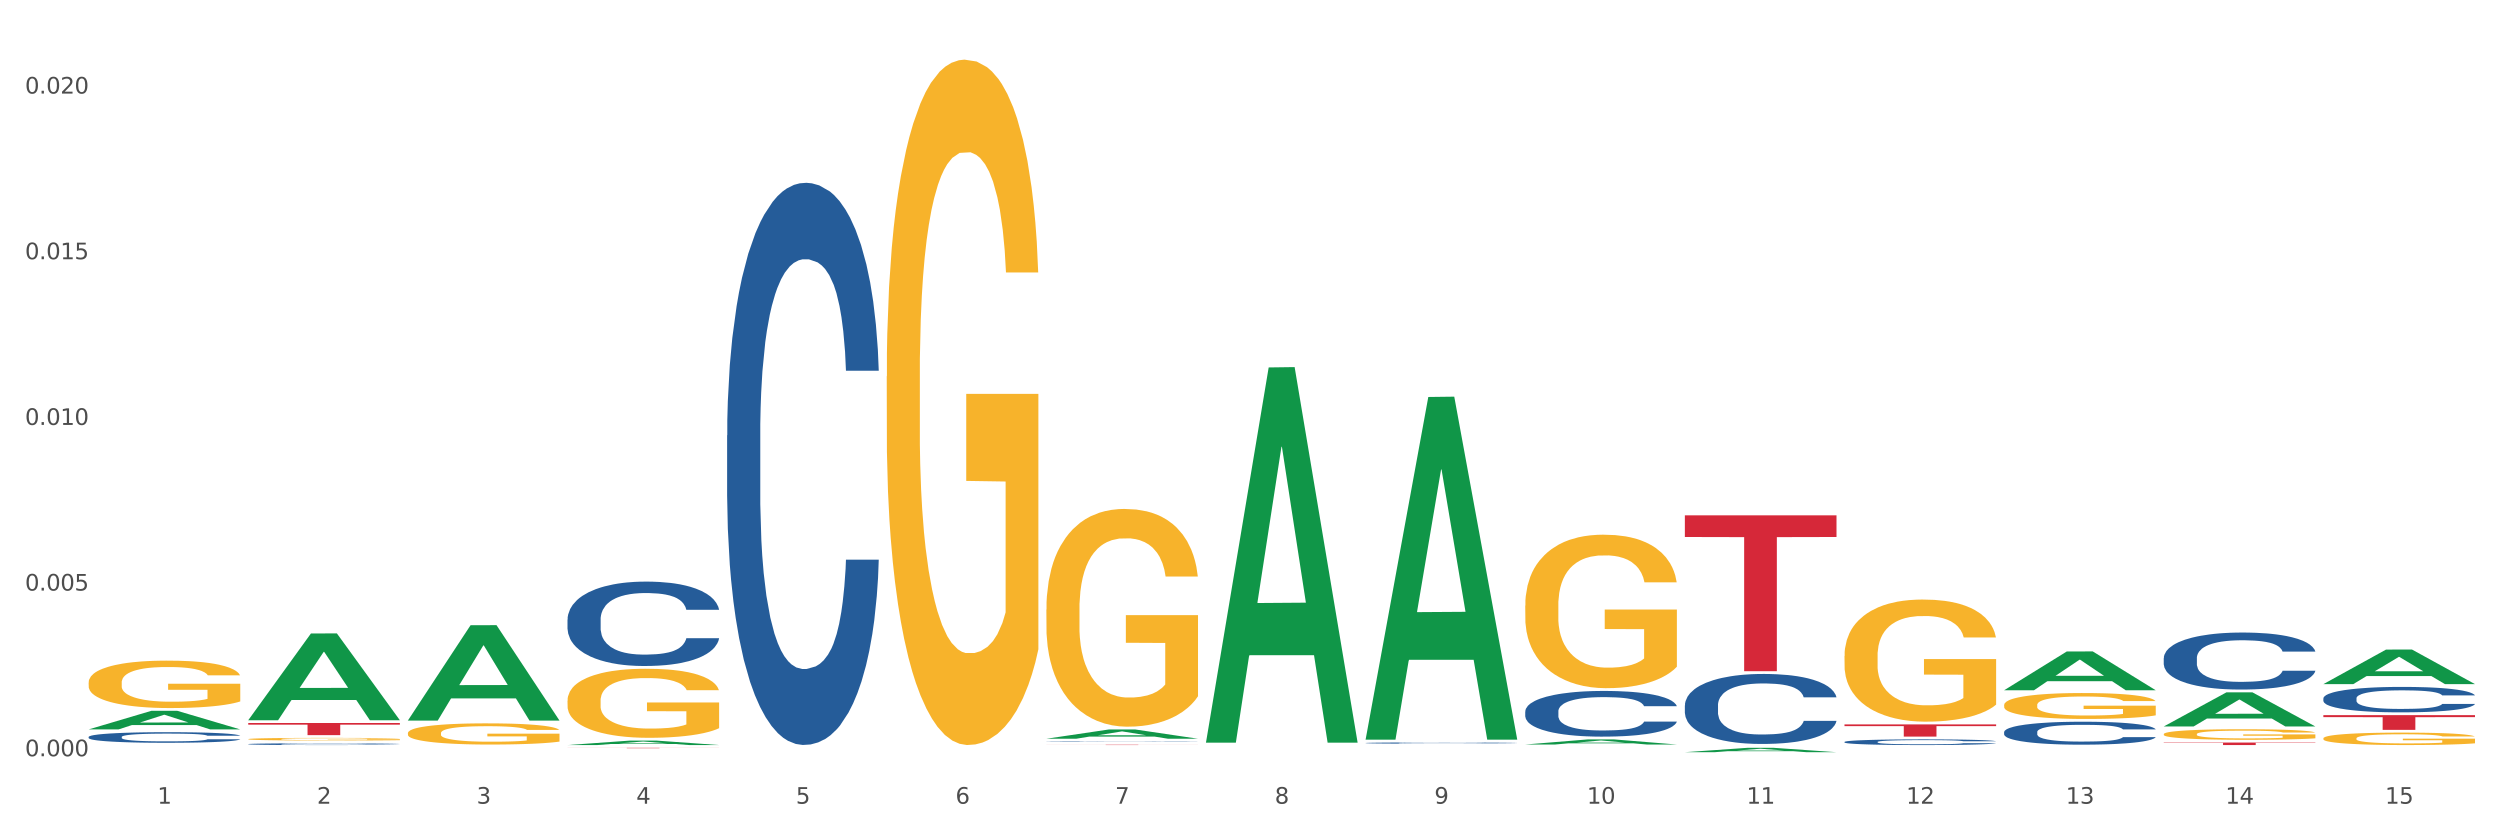
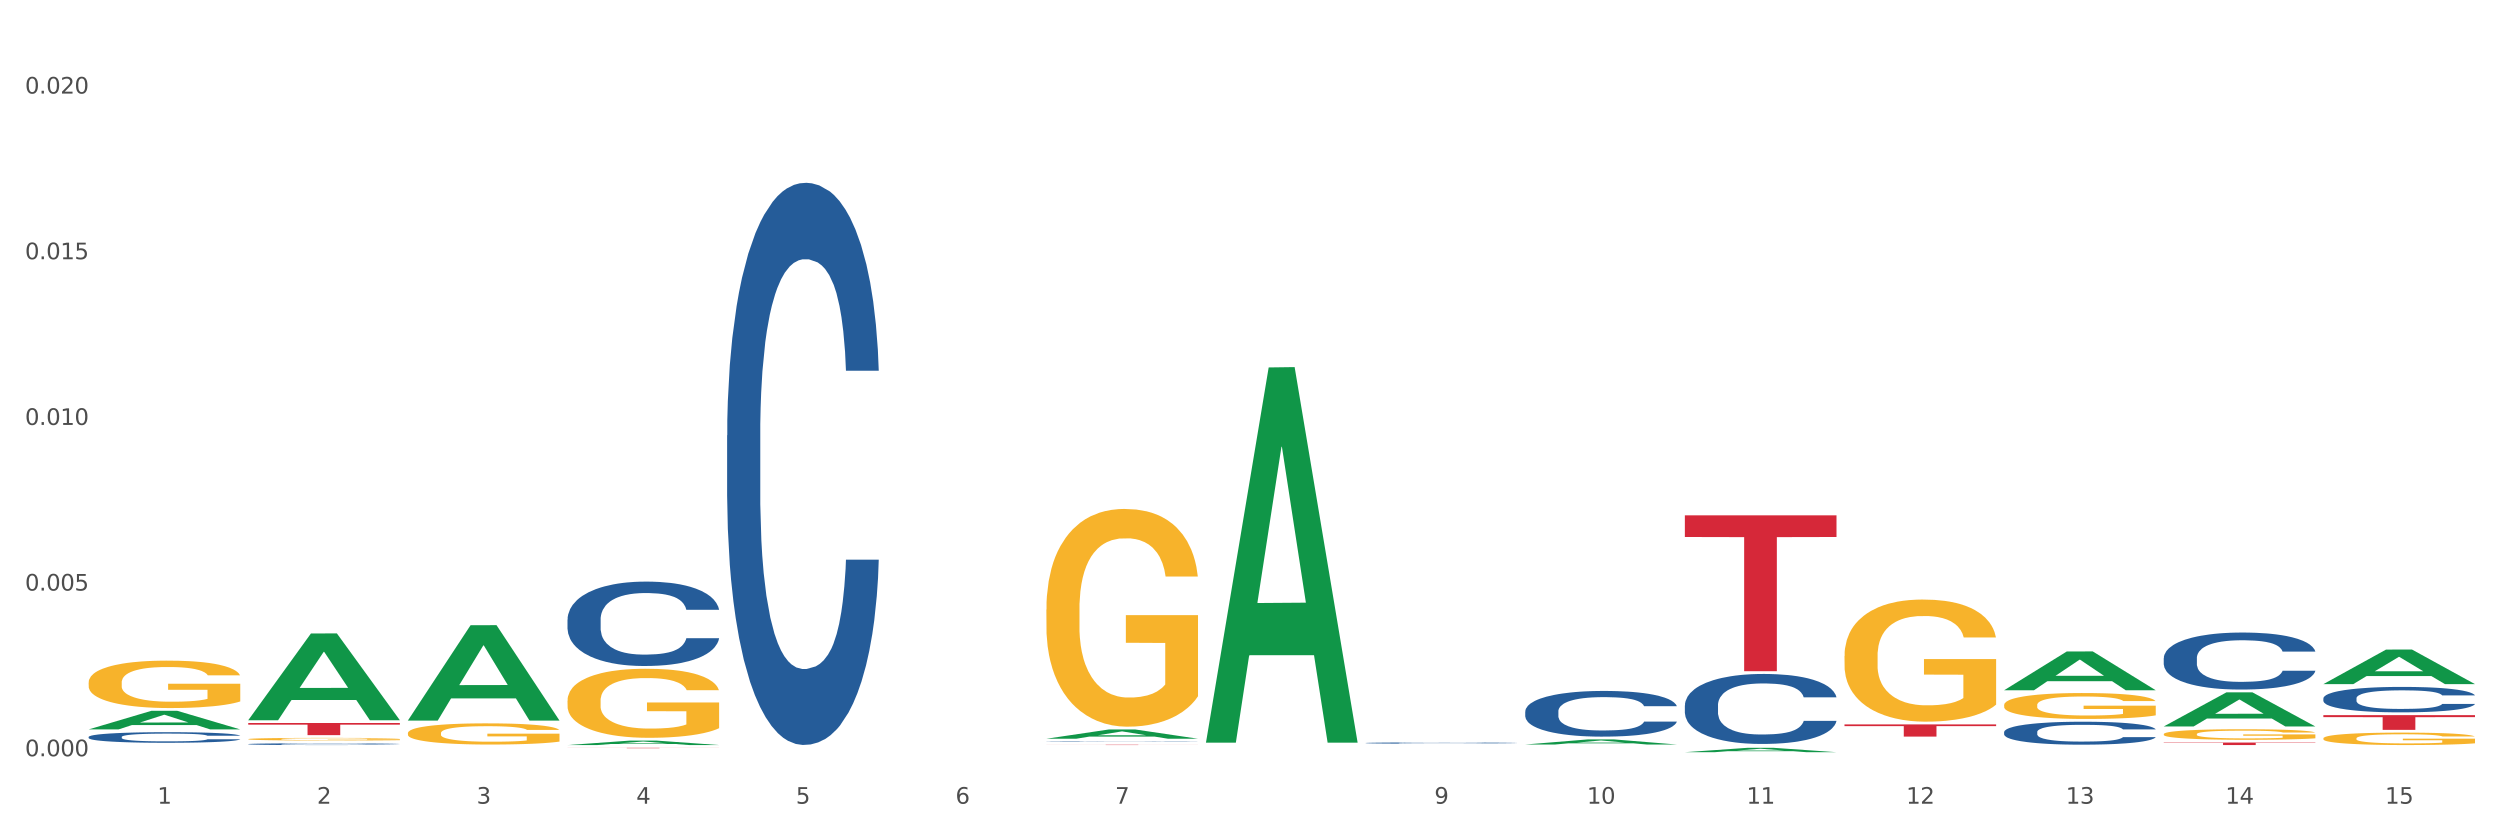
<svg xmlns="http://www.w3.org/2000/svg" xmlns:xlink="http://www.w3.org/1999/xlink" width="1080pt" height="360pt" viewBox="0 0 1080 360" version="1.1">
  <rect x="0" y="0" width="1080" height="360" fill="#333333" stroke="none" />
  <defs>
    <style type="text/css">*{stroke-linejoin: round; stroke-linecap: butt}</style>
  </defs>
  <g id="figure_1">
    <g id="patch_1">
      <path d="M 0 360  L 1080 360  L 1080 0  L 0 0  z " style="fill: #ffffff; stroke: #ffffff; stroke-linejoin: miter" />
    </g>
    <g id="axes_1">
      <g id="matplotlib.axis_1">
        <g id="xtick_1">
          <g id="text_1">
            <g style="fill: #4d4d4d" transform="translate(67.984 347.204) scale(0.096 -0.096)">
              <defs>
                <path id="DejaVuSans-31" d="M 794 531  L 1825 531  L 1825 4091  L 703 3866  L 703 4441  L 1819 4666  L 2450 4666  L 2450 531  L 3481 531  L 3481 0  L 794 0  L 794 531  z " transform="scale(0.016)" />
              </defs>
              <use xlink:href="#DejaVuSans-31" />
            </g>
          </g>
        </g>
        <g id="xtick_2">
          <g id="text_2">
            <g style="fill: #4d4d4d" transform="translate(136.942 347.204) scale(0.096 -0.096)">
              <defs>
                <path id="DejaVuSans-32" d="M 1228 531  L 3431 531  L 3431 0  L 469 0  L 469 531  Q 828 903 1448 1529  Q 2069 2156 2228 2338  Q 2531 2678 2651 2914  Q 2772 3150 2772 3378  Q 2772 3750 2511 3984  Q 2250 4219 1831 4219  Q 1534 4219 1204 4116  Q 875 4013 500 3803  L 500 4441  Q 881 4594 1212 4672  Q 1544 4750 1819 4750  Q 2544 4750 2975 4387  Q 3406 4025 3406 3419  Q 3406 3131 3298 2873  Q 3191 2616 2906 2266  Q 2828 2175 2409 1742  Q 1991 1309 1228 531  z " transform="scale(0.016)" />
              </defs>
              <use xlink:href="#DejaVuSans-32" />
            </g>
          </g>
        </g>
        <g id="xtick_3">
          <g id="text_3">
            <g style="fill: #4d4d4d" transform="translate(205.899 347.204) scale(0.096 -0.096)">
              <defs>
                <path id="DejaVuSans-33" d="M 2597 2516  Q 3050 2419 3304 2112  Q 3559 1806 3559 1356  Q 3559 666 3084 287  Q 2609 -91 1734 -91  Q 1441 -91 1130 -33  Q 819 25 488 141  L 488 750  Q 750 597 1062 519  Q 1375 441 1716 441  Q 2309 441 2620 675  Q 2931 909 2931 1356  Q 2931 1769 2642 2001  Q 2353 2234 1838 2234  L 1294 2234  L 1294 2753  L 1863 2753  Q 2328 2753 2575 2939  Q 2822 3125 2822 3475  Q 2822 3834 2567 4026  Q 2313 4219 1838 4219  Q 1578 4219 1281 4162  Q 984 4106 628 3988  L 628 4550  Q 988 4650 1302 4700  Q 1616 4750 1894 4750  Q 2613 4750 3031 4423  Q 3450 4097 3450 3541  Q 3450 3153 3228 2886  Q 3006 2619 2597 2516  z " transform="scale(0.016)" />
              </defs>
              <use xlink:href="#DejaVuSans-33" />
            </g>
          </g>
        </g>
        <g id="xtick_4">
          <g id="text_4">
            <g style="fill: #4d4d4d" transform="translate(274.857 347.204) scale(0.096 -0.096)">
              <defs>
                <path id="DejaVuSans-34" d="M 2419 4116  L 825 1625  L 2419 1625  L 2419 4116  z M 2253 4666  L 3047 4666  L 3047 1625  L 3713 1625  L 3713 1100  L 3047 1100  L 3047 0  L 2419 0  L 2419 1100  L 313 1100  L 313 1709  L 2253 4666  z " transform="scale(0.016)" />
              </defs>
              <use xlink:href="#DejaVuSans-34" />
            </g>
          </g>
        </g>
        <g id="xtick_5">
          <g id="text_5">
            <g style="fill: #4d4d4d" transform="translate(343.815 347.204) scale(0.096 -0.096)">
              <defs>
                <path id="DejaVuSans-35" d="M 691 4666  L 3169 4666  L 3169 4134  L 1269 4134  L 1269 2991  Q 1406 3038 1543 3061  Q 1681 3084 1819 3084  Q 2600 3084 3056 2656  Q 3513 2228 3513 1497  Q 3513 744 3044 326  Q 2575 -91 1722 -91  Q 1428 -91 1123 -41  Q 819 9 494 109  L 494 744  Q 775 591 1075 516  Q 1375 441 1709 441  Q 2250 441 2565 725  Q 2881 1009 2881 1497  Q 2881 1984 2565 2268  Q 2250 2553 1709 2553  Q 1456 2553 1204 2497  Q 953 2441 691 2322  L 691 4666  z " transform="scale(0.016)" />
              </defs>
              <use xlink:href="#DejaVuSans-35" />
            </g>
          </g>
        </g>
        <g id="xtick_6">
          <g id="text_6">
            <g style="fill: #4d4d4d" transform="translate(412.772 347.204) scale(0.096 -0.096)">
              <defs>
                <path id="DejaVuSans-36" d="M 2113 2584  Q 1688 2584 1439 2293  Q 1191 2003 1191 1497  Q 1191 994 1439 701  Q 1688 409 2113 409  Q 2538 409 2786 701  Q 3034 994 3034 1497  Q 3034 2003 2786 2293  Q 2538 2584 2113 2584  z M 3366 4563  L 3366 3988  Q 3128 4100 2886 4159  Q 2644 4219 2406 4219  Q 1781 4219 1451 3797  Q 1122 3375 1075 2522  Q 1259 2794 1537 2939  Q 1816 3084 2150 3084  Q 2853 3084 3261 2657  Q 3669 2231 3669 1497  Q 3669 778 3244 343  Q 2819 -91 2113 -91  Q 1303 -91 875 529  Q 447 1150 447 2328  Q 447 3434 972 4092  Q 1497 4750 2381 4750  Q 2619 4750 2861 4703  Q 3103 4656 3366 4563  z " transform="scale(0.016)" />
              </defs>
              <use xlink:href="#DejaVuSans-36" />
            </g>
          </g>
        </g>
        <g id="xtick_7">
          <g id="text_7">
            <g style="fill: #4d4d4d" transform="translate(481.73 347.204) scale(0.096 -0.096)">
              <defs>
                <path id="DejaVuSans-37" d="M 525 4666  L 3525 4666  L 3525 4397  L 1831 0  L 1172 0  L 2766 4134  L 525 4134  L 525 4666  z " transform="scale(0.016)" />
              </defs>
              <use xlink:href="#DejaVuSans-37" />
            </g>
          </g>
        </g>
        <g id="xtick_8">
          <g id="text_8">
            <g style="fill: #4d4d4d" transform="translate(550.688 347.204) scale(0.096 -0.096)">
              <defs>
-                 <path id="DejaVuSans-38" d="M 2034 2216  Q 1584 2216 1326 1975  Q 1069 1734 1069 1313  Q 1069 891 1326 650  Q 1584 409 2034 409  Q 2484 409 2743 651  Q 3003 894 3003 1313  Q 3003 1734 2745 1975  Q 2488 2216 2034 2216  z M 1403 2484  Q 997 2584 770 2862  Q 544 3141 544 3541  Q 544 4100 942 4425  Q 1341 4750 2034 4750  Q 2731 4750 3128 4425  Q 3525 4100 3525 3541  Q 3525 3141 3298 2862  Q 3072 2584 2669 2484  Q 3125 2378 3379 2068  Q 3634 1759 3634 1313  Q 3634 634 3220 271  Q 2806 -91 2034 -91  Q 1263 -91 848 271  Q 434 634 434 1313  Q 434 1759 690 2068  Q 947 2378 1403 2484  z M 1172 3481  Q 1172 3119 1398 2916  Q 1625 2713 2034 2713  Q 2441 2713 2670 2916  Q 2900 3119 2900 3481  Q 2900 3844 2670 4047  Q 2441 4250 2034 4250  Q 1625 4250 1398 4047  Q 1172 3844 1172 3481  z " transform="scale(0.016)" />
-               </defs>
+                 </defs>
              <use xlink:href="#DejaVuSans-38" />
            </g>
          </g>
        </g>
        <g id="xtick_9">
          <g id="text_9">
            <g style="fill: #4d4d4d" transform="translate(619.645 347.204) scale(0.096 -0.096)">
              <defs>
                <path id="DejaVuSans-39" d="M 703 97  L 703 672  Q 941 559 1184 500  Q 1428 441 1663 441  Q 2288 441 2617 861  Q 2947 1281 2994 2138  Q 2813 1869 2534 1725  Q 2256 1581 1919 1581  Q 1219 1581 811 2004  Q 403 2428 403 3163  Q 403 3881 828 4315  Q 1253 4750 1959 4750  Q 2769 4750 3195 4129  Q 3622 3509 3622 2328  Q 3622 1225 3098 567  Q 2575 -91 1691 -91  Q 1453 -91 1209 -44  Q 966 3 703 97  z M 1959 2075  Q 2384 2075 2632 2365  Q 2881 2656 2881 3163  Q 2881 3666 2632 3958  Q 2384 4250 1959 4250  Q 1534 4250 1286 3958  Q 1038 3666 1038 3163  Q 1038 2656 1286 2365  Q 1534 2075 1959 2075  z " transform="scale(0.016)" />
              </defs>
              <use xlink:href="#DejaVuSans-39" />
            </g>
          </g>
        </g>
        <g id="xtick_10">
          <g id="text_10">
            <g style="fill: #4d4d4d" transform="translate(685.549 347.204) scale(0.096 -0.096)">
              <defs>
                <path id="DejaVuSans-30" d="M 2034 4250  Q 1547 4250 1301 3770  Q 1056 3291 1056 2328  Q 1056 1369 1301 889  Q 1547 409 2034 409  Q 2525 409 2770 889  Q 3016 1369 3016 2328  Q 3016 3291 2770 3770  Q 2525 4250 2034 4250  z M 2034 4750  Q 2819 4750 3233 4129  Q 3647 3509 3647 2328  Q 3647 1150 3233 529  Q 2819 -91 2034 -91  Q 1250 -91 836 529  Q 422 1150 422 2328  Q 422 3509 836 4129  Q 1250 4750 2034 4750  z " transform="scale(0.016)" />
              </defs>
              <use xlink:href="#DejaVuSans-31" />
              <use xlink:href="#DejaVuSans-30" transform="translate(63.623 0)" />
            </g>
          </g>
        </g>
        <g id="xtick_11">
          <g id="text_11">
            <g style="fill: #4d4d4d" transform="translate(754.506 347.204) scale(0.096 -0.096)">
              <use xlink:href="#DejaVuSans-31" />
              <use xlink:href="#DejaVuSans-31" transform="translate(63.623 0)" />
            </g>
          </g>
        </g>
        <g id="xtick_12">
          <g id="text_12">
            <g style="fill: #4d4d4d" transform="translate(823.464 347.204) scale(0.096 -0.096)">
              <use xlink:href="#DejaVuSans-31" />
              <use xlink:href="#DejaVuSans-32" transform="translate(63.623 0)" />
            </g>
          </g>
        </g>
        <g id="xtick_13">
          <g id="text_13">
            <g style="fill: #4d4d4d" transform="translate(892.422 347.204) scale(0.096 -0.096)">
              <use xlink:href="#DejaVuSans-31" />
              <use xlink:href="#DejaVuSans-33" transform="translate(63.623 0)" />
            </g>
          </g>
        </g>
        <g id="xtick_14">
          <g id="text_14">
            <g style="fill: #4d4d4d" transform="translate(961.379 347.204) scale(0.096 -0.096)">
              <use xlink:href="#DejaVuSans-31" />
              <use xlink:href="#DejaVuSans-34" transform="translate(63.623 0)" />
            </g>
          </g>
        </g>
        <g id="xtick_15">
          <g id="text_15">
            <g style="fill: #4d4d4d" transform="translate(1030.337 347.204) scale(0.096 -0.096)">
              <use xlink:href="#DejaVuSans-31" />
              <use xlink:href="#DejaVuSans-35" transform="translate(63.623 0)" />
            </g>
          </g>
        </g>
        <g id="xtick_16" />
        <g id="xtick_17" />
        <g id="xtick_18" />
        <g id="xtick_19" />
        <g id="xtick_20" />
        <g id="xtick_21" />
        <g id="xtick_22" />
        <g id="xtick_23" />
        <g id="xtick_24" />
        <g id="xtick_25" />
        <g id="xtick_26" />
        <g id="xtick_27" />
        <g id="xtick_28" />
        <g id="xtick_29" />
      </g>
      <g id="matplotlib.axis_2">
        <g id="ytick_1">
          <g id="text_16">
            <g style="fill: #4d4d4d" transform="translate(10.8 326.701) scale(0.096 -0.096)">
              <defs>
                <path id="DejaVuSans-2e" d="M 684 794  L 1344 794  L 1344 0  L 684 0  L 684 794  z " transform="scale(0.016)" />
              </defs>
              <use xlink:href="#DejaVuSans-30" />
              <use xlink:href="#DejaVuSans-2e" transform="translate(63.623 0)" />
              <use xlink:href="#DejaVuSans-30" transform="translate(95.41 0)" />
              <use xlink:href="#DejaVuSans-30" transform="translate(159.033 0)" />
              <use xlink:href="#DejaVuSans-30" transform="translate(222.656 0)" />
            </g>
          </g>
        </g>
        <g id="ytick_2">
          <g id="text_17">
            <g style="fill: #4d4d4d" transform="translate(10.8 255.131) scale(0.096 -0.096)">
              <use xlink:href="#DejaVuSans-30" />
              <use xlink:href="#DejaVuSans-2e" transform="translate(63.623 0)" />
              <use xlink:href="#DejaVuSans-30" transform="translate(95.41 0)" />
              <use xlink:href="#DejaVuSans-30" transform="translate(159.033 0)" />
              <use xlink:href="#DejaVuSans-35" transform="translate(222.656 0)" />
            </g>
          </g>
        </g>
        <g id="ytick_3">
          <g id="text_18">
            <g style="fill: #4d4d4d" transform="translate(10.8 183.562) scale(0.096 -0.096)">
              <use xlink:href="#DejaVuSans-30" />
              <use xlink:href="#DejaVuSans-2e" transform="translate(63.623 0)" />
              <use xlink:href="#DejaVuSans-30" transform="translate(95.41 0)" />
              <use xlink:href="#DejaVuSans-31" transform="translate(159.033 0)" />
              <use xlink:href="#DejaVuSans-30" transform="translate(222.656 0)" />
            </g>
          </g>
        </g>
        <g id="ytick_4">
          <g id="text_19">
            <g style="fill: #4d4d4d" transform="translate(10.8 111.992) scale(0.096 -0.096)">
              <use xlink:href="#DejaVuSans-30" />
              <use xlink:href="#DejaVuSans-2e" transform="translate(63.623 0)" />
              <use xlink:href="#DejaVuSans-30" transform="translate(95.41 0)" />
              <use xlink:href="#DejaVuSans-31" transform="translate(159.033 0)" />
              <use xlink:href="#DejaVuSans-35" transform="translate(222.656 0)" />
            </g>
          </g>
        </g>
        <g id="ytick_5">
          <g id="text_20">
            <g style="fill: #4d4d4d" transform="translate(10.8 40.423) scale(0.096 -0.096)">
              <use xlink:href="#DejaVuSans-30" />
              <use xlink:href="#DejaVuSans-2e" transform="translate(63.623 0)" />
              <use xlink:href="#DejaVuSans-30" transform="translate(95.41 0)" />
              <use xlink:href="#DejaVuSans-32" transform="translate(159.033 0)" />
              <use xlink:href="#DejaVuSans-30" transform="translate(222.656 0)" />
            </g>
          </g>
        </g>
        <g id="ytick_6" />
        <g id="ytick_7" />
        <g id="ytick_8" />
        <g id="ytick_9" />
      </g>
      <g id="PolyCollection_1">
        <path d="M 38.283 315.098  L 38.351 315.09  L 65.365 307.079  L 76.576 307.071  L 103.793 315.113  L 90.826 315.113  L 84.95 313.24  L 57.058 313.24  L 56.855 313.27  L 51.182 315.113  L 38.283 315.113  L 38.283 315.098  L 60.57 312.123  L 81.438 312.115  L 71.105 308.785  L 70.97 308.77  L 70.835 308.793  L 60.502 312.115  L 60.57 312.123  L 38.283 315.098  z " clip-path="url(#pf433acc74d)" style="fill: #109648" />
        <path d="M 107.241 311.075  L 107.308 311.04  L 134.323 273.663  L 145.533 273.627  L 172.75 311.146  L 159.784 311.146  L 153.908 302.409  L 126.016 302.409  L 125.813 302.55  L 120.14 311.146  L 107.241 311.146  L 107.241 311.075  L 129.527 297.195  L 150.396 297.16  L 140.063 281.624  L 139.928 281.554  L 139.793 281.659  L 129.46 297.16  L 129.527 297.195  L 107.241 311.075  z " clip-path="url(#pf433acc74d)" style="fill: #109648" />
        <path d="M 176.198 311.223  L 176.266 311.184  L 203.28 270.101  L 214.491 270.063  L 241.708 311.3  L 228.741 311.3  L 222.866 301.698  L 194.973 301.698  L 194.771 301.852  L 189.098 311.3  L 176.198 311.3  L 176.198 311.223  L 198.485 295.967  L 219.354 295.928  L 209.021 278.852  L 208.886 278.775  L 208.751 278.891  L 198.418 295.928  L 198.485 295.967  L 176.198 311.223  z " clip-path="url(#pf433acc74d)" style="fill: #109648" />
        <path d="M 245.156 321.861  L 245.224 321.859  L 272.238 319.928  L 283.449 319.926  L 310.666 321.864  L 297.699 321.864  L 291.823 321.413  L 263.931 321.413  L 263.728 321.42  L 258.055 321.864  L 245.156 321.864  L 245.156 321.861  L 267.443 321.144  L 288.311 321.142  L 277.978 320.339  L 277.843 320.336  L 277.708 320.341  L 267.375 321.142  L 267.443 321.144  L 245.156 321.861  z " clip-path="url(#pf433acc74d)" style="fill: #109648" />
        <path d="M 452.029 319.126  L 452.096 319.122  L 479.111 315.122  L 490.322 315.118  L 517.539 319.133  L 504.572 319.133  L 498.696 318.198  L 470.804 318.198  L 470.601 318.213  L 464.928 319.133  L 452.029 319.133  L 452.029 319.126  L 474.316 317.64  L 495.184 317.636  L 484.851 315.974  L 484.716 315.966  L 484.581 315.977  L 474.248 317.636  L 474.316 317.64  L 452.029 319.126  z " clip-path="url(#pf433acc74d)" style="fill: #109648" />
        <path d="M 520.987 320.527  L 521.054 320.375  L 548.068 158.735  L 559.279 158.583  L 586.496 320.832  L 573.53 320.832  L 567.654 283.05  L 539.762 283.05  L 539.559 283.659  L 533.886 320.832  L 520.987 320.832  L 520.987 320.527  L 543.273 260.503  L 564.142 260.35  L 553.809 193.166  L 553.674 192.861  L 553.539 193.318  L 543.206 260.35  L 543.273 260.503  L 520.987 320.527  z " clip-path="url(#pf433acc74d)" style="fill: #109648" />
        <path d="M 1003.69 308.927  L 1069.2 308.927  L 1069.2 309.812  L 1043.431 309.818  L 1043.431 315.299  L 1029.304 315.299  L 1029.304 309.818  L 1003.69 309.812  L 1003.69 308.932  L 1003.69 308.927  z " clip-path="url(#pf433acc74d)" style="fill: #d62839" />
        <path d="M 934.733 284.325  L 934.81 284.302  L 934.81 283.672  L 935.042 282.818  L 935.894 281.243  L 936.978 280.05  L 938.837 278.656  L 939.843 278.071  L 941.16 277.418  L 943.87 276.361  L 946.967 275.461  L 949.135 274.966  L 950.762 274.651  L 954.401 274.089  L 956.492 273.841  L 958.66 273.639  L 960.518 273.504  L 963.616 273.346  L 966.094 273.279  L 968.959 273.256  L 971.359 273.279  L 974.534 273.369  L 979.18 273.639  L 980.961 273.796  L 983.362 274.066  L 985.839 274.426  L 987.853 274.786  L 990.176 275.304  L 992.576 275.979  L 994.899 276.833  L 996.525 277.621  L 997.842 278.453  L 999.003 279.466  L 999.855 280.568  L 1000.242 281.49  L 986.072 281.49  L 985.685 280.658  L 984.91 279.758  L 984.136 279.151  L 983.284 278.656  L 981.968 278.093  L 980.806 277.733  L 978.87 277.306  L 977.089 277.036  L 975.618 276.878  L 973.837 276.743  L 970.043 276.608  L 967.333 276.608  L 965.629 276.653  L 963.538 276.766  L 961.757 276.923  L 959.667 277.193  L 958.04 277.486  L 956.414 277.868  L 955.485 278.138  L 954.091 278.633  L 953.162 279.038  L 951.923 279.735  L 951.226 280.23  L 949.987 281.513  L 949.445 282.458  L 949.213 283.11  L 949.058 283.83  L 949.058 287.339  L 949.523 288.914  L 949.91 289.589  L 950.529 290.354  L 951.691 291.344  L 953.394 292.311  L 955.175 293.009  L 956.647 293.436  L 958.04 293.751  L 959.434 293.998  L 961.138 294.223  L 962.532 294.358  L 964.622 294.493  L 967.1 294.561  L 969.036 294.561  L 972.985 294.448  L 974.766 294.336  L 976.47 294.178  L 978.328 293.931  L 979.8 293.661  L 980.651 293.458  L 982.045 293.031  L 983.129 292.581  L 984.058 292.064  L 984.678 291.614  L 985.375 290.939  L 985.917 290.174  L 986.072 289.769  L 1000.242 289.769  L 999.933 290.579  L 999.391 291.366  L 998.306 292.424  L 997.455 293.031  L 996.138 293.773  L 994.744 294.403  L 992.809 295.101  L 991.028 295.618  L 989.169 296.068  L 987.156 296.473  L 983.516 297.035  L 982.2 297.193  L 979.412 297.463  L 977.244 297.62  L 974.069 297.778  L 970.817 297.868  L 967.41 297.89  L 964.39 297.845  L 961.06 297.71  L 958.97 297.575  L 956.647 297.373  L 953.936 297.058  L 951.381 296.675  L 948.981 296.226  L 946.735 295.708  L 944.644 295.123  L 941.934 294.156  L 939.921 293.211  L 938.449 292.334  L 937.443 291.591  L 936.436 290.646  L 935.894 289.994  L 935.042 288.419  L 934.733 286.957  L 934.733 284.325  z " clip-path="url(#pf433acc74d)" style="fill: #255c99" />
        <path d="M 865.775 316.238  L 865.852 316.229  L 865.852 315.975  L 866.085 315.631  L 866.936 314.997  L 868.021 314.516  L 869.879 313.955  L 870.886 313.719  L 872.202 313.456  L 874.912 313.031  L 878.01 312.668  L 880.178 312.469  L 881.804 312.342  L 885.443 312.115  L 887.534 312.016  L 889.702 311.934  L 891.561 311.88  L 894.658 311.816  L 897.136 311.789  L 900.001 311.78  L 902.402 311.789  L 905.576 311.826  L 910.222 311.934  L 912.003 311.998  L 914.404 312.106  L 916.882 312.251  L 918.895 312.396  L 921.218 312.605  L 923.619 312.877  L 925.942 313.221  L 927.568 313.538  L 928.884 313.873  L 930.046 314.281  L 930.898 314.725  L 931.285 315.096  L 917.114 315.096  L 916.727 314.761  L 915.953 314.399  L 915.178 314.154  L 914.326 313.955  L 913.01 313.728  L 911.849 313.583  L 909.913 313.411  L 908.132 313.302  L 906.66 313.239  L 904.879 313.185  L 901.085 313.13  L 898.375 313.13  L 896.671 313.148  L 894.581 313.194  L 892.8 313.257  L 890.709 313.366  L 889.083 313.484  L 887.457 313.638  L 886.527 313.746  L 885.134 313.946  L 884.204 314.109  L 882.965 314.39  L 882.269 314.589  L 881.03 315.105  L 880.488 315.486  L 880.255 315.749  L 880.1 316.038  L 880.1 317.452  L 880.565 318.086  L 880.952 318.358  L 881.572 318.666  L 882.733 319.065  L 884.437 319.454  L 886.218 319.735  L 887.689 319.907  L 889.083 320.034  L 890.477 320.134  L 892.18 320.224  L 893.574 320.279  L 895.665 320.333  L 898.143 320.36  L 900.078 320.36  L 904.028 320.315  L 905.809 320.27  L 907.512 320.206  L 909.371 320.106  L 910.842 319.998  L 911.694 319.916  L 913.088 319.744  L 914.172 319.563  L 915.101 319.354  L 915.72 319.173  L 916.417 318.901  L 916.959 318.593  L 917.114 318.43  L 931.285 318.43  L 930.975 318.757  L 930.433 319.074  L 929.349 319.499  L 928.497 319.744  L 927.181 320.043  L 925.787 320.297  L 923.851 320.578  L 922.07 320.786  L 920.212 320.967  L 918.198 321.13  L 914.559 321.357  L 913.242 321.42  L 910.455 321.529  L 908.287 321.592  L 905.112 321.656  L 901.859 321.692  L 898.452 321.701  L 895.432 321.683  L 892.103 321.629  L 890.012 321.574  L 887.689 321.493  L 884.979 321.366  L 882.423 321.212  L 880.023 321.031  L 877.777 320.822  L 875.687 320.587  L 872.976 320.197  L 870.963 319.817  L 869.492 319.463  L 868.485 319.164  L 867.478 318.784  L 866.936 318.521  L 866.085 317.887  L 865.775 317.298  L 865.775 316.238  z " clip-path="url(#pf433acc74d)" style="fill: #255c99" />
        <path d="M 1003.69 301.682  L 1003.768 301.672  L 1003.768 301.39  L 1004 301.009  L 1004.852 300.306  L 1005.936 299.773  L 1007.794 299.151  L 1008.801 298.89  L 1010.117 298.598  L 1012.828 298.126  L 1015.925 297.725  L 1018.093 297.504  L 1019.719 297.363  L 1023.359 297.112  L 1025.449 297.002  L 1027.618 296.911  L 1029.476 296.851  L 1032.573 296.781  L 1035.051 296.751  L 1037.916 296.741  L 1040.317 296.751  L 1043.492 296.791  L 1048.138 296.911  L 1049.919 296.982  L 1052.319 297.102  L 1054.797 297.263  L 1056.81 297.423  L 1059.133 297.654  L 1061.534 297.956  L 1063.857 298.337  L 1065.483 298.689  L 1066.8 299.06  L 1067.961 299.512  L 1068.813 300.004  L 1069.2 300.416  L 1055.029 300.416  L 1054.642 300.045  L 1053.868 299.643  L 1053.094 299.372  L 1052.242 299.151  L 1050.925 298.9  L 1049.764 298.739  L 1047.828 298.548  L 1046.047 298.428  L 1044.576 298.357  L 1042.795 298.297  L 1039 298.237  L 1036.29 298.237  L 1034.587 298.257  L 1032.496 298.307  L 1030.715 298.378  L 1028.624 298.498  L 1026.998 298.629  L 1025.372 298.799  L 1024.443 298.92  L 1023.049 299.141  L 1022.12 299.322  L 1020.881 299.633  L 1020.184 299.854  L 1018.945 300.426  L 1018.403 300.848  L 1018.171 301.139  L 1018.016 301.461  L 1018.016 303.027  L 1018.48 303.73  L 1018.867 304.032  L 1019.487 304.373  L 1020.648 304.815  L 1022.352 305.247  L 1024.133 305.558  L 1025.604 305.749  L 1026.998 305.889  L 1028.392 306  L 1030.095 306.1  L 1031.489 306.161  L 1033.58 306.221  L 1036.058 306.251  L 1037.994 306.251  L 1041.943 306.201  L 1043.724 306.151  L 1045.428 306.08  L 1047.286 305.97  L 1048.757 305.849  L 1049.609 305.759  L 1051.003 305.568  L 1052.087 305.367  L 1053.016 305.136  L 1053.636 304.935  L 1054.333 304.634  L 1054.875 304.293  L 1055.029 304.112  L 1069.2 304.112  L 1068.89 304.473  L 1068.348 304.825  L 1067.264 305.297  L 1066.412 305.568  L 1065.096 305.9  L 1063.702 306.181  L 1061.766 306.492  L 1059.985 306.723  L 1058.127 306.924  L 1056.114 307.105  L 1052.474 307.356  L 1051.158 307.426  L 1048.37 307.547  L 1046.202 307.617  L 1043.027 307.687  L 1039.775 307.727  L 1036.368 307.737  L 1033.348 307.717  L 1030.018 307.657  L 1027.927 307.597  L 1025.604 307.506  L 1022.894 307.366  L 1020.339 307.195  L 1017.938 306.994  L 1015.693 306.763  L 1013.602 306.502  L 1010.892 306.07  L 1008.878 305.648  L 1007.407 305.257  L 1006.4 304.925  L 1005.394 304.504  L 1004.852 304.212  L 1004 303.509  L 1003.69 302.857  L 1003.69 301.682  z " clip-path="url(#pf433acc74d)" style="fill: #255c99" />
        <path d="M 245.156 267.634  L 245.233 267.601  L 245.233 266.669  L 245.466 265.403  L 246.317 263.072  L 247.402 261.307  L 249.26 259.242  L 250.267 258.376  L 251.583 257.411  L 254.293 255.845  L 257.391 254.513  L 259.559 253.781  L 261.185 253.314  L 264.824 252.482  L 266.915 252.116  L 269.083 251.816  L 270.942 251.616  L 274.039 251.383  L 276.517 251.283  L 279.382 251.25  L 281.783 251.283  L 284.957 251.416  L 289.604 251.816  L 291.385 252.049  L 293.785 252.449  L 296.263 252.981  L 298.276 253.514  L 300.599 254.28  L 303 255.279  L 305.323 256.545  L 306.949 257.71  L 308.265 258.942  L 309.427 260.441  L 310.279 262.073  L 310.666 263.438  L 296.495 263.438  L 296.108 262.206  L 295.334 260.874  L 294.559 259.975  L 293.708 259.242  L 292.391 258.41  L 291.23 257.877  L 289.294 257.244  L 287.513 256.844  L 286.042 256.611  L 284.261 256.412  L 280.466 256.212  L 277.756 256.212  L 276.052 256.278  L 273.962 256.445  L 272.181 256.678  L 270.09 257.078  L 268.464 257.51  L 266.838 258.077  L 265.908 258.476  L 264.515 259.209  L 263.585 259.808  L 262.346 260.841  L 261.65 261.573  L 260.411 263.472  L 259.869 264.87  L 259.636 265.836  L 259.481 266.902  L 259.481 272.097  L 259.946 274.428  L 260.333 275.427  L 260.953 276.559  L 262.114 278.025  L 263.818 279.457  L 265.599 280.489  L 267.07 281.122  L 268.464 281.588  L 269.858 281.954  L 271.561 282.287  L 272.955 282.487  L 275.046 282.687  L 277.524 282.787  L 279.46 282.787  L 283.409 282.62  L 285.19 282.454  L 286.893 282.221  L 288.752 281.854  L 290.223 281.455  L 291.075 281.155  L 292.469 280.522  L 293.553 279.856  L 294.482 279.09  L 295.101 278.424  L 295.798 277.425  L 296.34 276.293  L 296.495 275.694  L 310.666 275.694  L 310.356 276.892  L 309.814 278.058  L 308.73 279.623  L 307.878 280.522  L 306.562 281.621  L 305.168 282.554  L 303.232 283.586  L 301.451 284.352  L 299.593 285.018  L 297.579 285.618  L 293.94 286.45  L 292.623 286.683  L 289.836 287.083  L 287.668 287.316  L 284.493 287.549  L 281.241 287.682  L 277.833 287.716  L 274.813 287.649  L 271.484 287.449  L 269.393 287.249  L 267.07 286.95  L 264.36 286.484  L 261.804 285.917  L 259.404 285.251  L 257.158 284.485  L 255.068 283.62  L 252.357 282.188  L 250.344 280.789  L 248.873 279.49  L 247.866 278.391  L 246.86 276.992  L 246.317 276.027  L 245.466 273.695  L 245.156 271.531  L 245.156 267.634  z " clip-path="url(#pf433acc74d)" style="fill: #255c99" />
        <path d="M 314.114 188.093  L 314.191 187.871  L 314.191 181.661  L 314.423 173.233  L 315.275 157.708  L 316.359 145.953  L 318.218 132.203  L 319.224 126.436  L 320.541 120.004  L 323.251 109.58  L 326.348 100.709  L 328.516 95.83  L 330.143 92.725  L 333.782 87.18  L 335.873 84.74  L 338.041 82.744  L 339.899 81.414  L 342.997 79.861  L 345.475 79.196  L 348.34 78.974  L 350.74 79.196  L 353.915 80.083  L 358.561 82.744  L 360.342 84.297  L 362.743 86.958  L 365.221 90.507  L 367.234 94.055  L 369.557 99.157  L 371.957 105.81  L 374.28 114.238  L 375.907 122  L 377.223 130.207  L 378.384 140.187  L 379.236 151.054  L 379.623 160.148  L 365.453 160.148  L 365.066 151.941  L 364.291 143.07  L 363.517 137.082  L 362.665 132.203  L 361.349 126.658  L 360.187 123.109  L 358.251 118.895  L 356.47 116.234  L 354.999 114.682  L 353.218 113.351  L 349.424 112.02  L 346.714 112.02  L 345.01 112.464  L 342.919 113.573  L 341.138 115.125  L 339.048 117.787  L 337.421 120.67  L 335.795 124.44  L 334.866 127.102  L 333.472 131.981  L 332.543 135.973  L 331.304 142.848  L 330.607 147.728  L 329.368 160.369  L 328.826 169.684  L 328.594 176.116  L 328.439 183.213  L 328.439 217.812  L 328.904 233.337  L 329.291 239.99  L 329.91 247.531  L 331.072 257.29  L 332.775 266.826  L 334.556 273.702  L 336.028 277.916  L 337.421 281.021  L 338.815 283.46  L 340.519 285.678  L 341.913 287.009  L 344.003 288.34  L 346.481 289.005  L 348.417 289.005  L 352.366 287.896  L 354.147 286.787  L 355.851 285.235  L 357.709 282.795  L 359.181 280.133  L 360.032 278.137  L 361.426 273.923  L 362.51 269.488  L 363.44 264.387  L 364.059 259.951  L 364.756 253.297  L 365.298 245.757  L 365.453 241.765  L 379.623 241.765  L 379.314 249.749  L 378.772 257.511  L 377.688 267.935  L 376.836 273.923  L 375.519 281.242  L 374.126 287.452  L 372.19 294.328  L 370.409 299.429  L 368.55 303.865  L 366.537 307.857  L 362.898 313.401  L 361.581 314.954  L 358.793 317.615  L 356.625 319.168  L 353.45 320.72  L 350.198 321.607  L 346.791 321.829  L 343.771 321.386  L 340.441 320.055  L 338.351 318.724  L 336.028 316.728  L 333.317 313.623  L 330.762 309.853  L 328.362 305.417  L 326.116 300.316  L 324.025 294.55  L 321.315 285.013  L 319.302 275.698  L 317.831 267.048  L 316.824 259.729  L 315.817 250.414  L 315.275 243.982  L 314.423 228.457  L 314.114 214.041  L 314.114 188.093  z " clip-path="url(#pf433acc74d)" style="fill: #255c99" />
        <path d="M 452.029 320.42  L 452.106 320.42  L 452.106 320.414  L 452.339 320.407  L 453.19 320.393  L 454.275 320.382  L 456.133 320.37  L 457.14 320.365  L 458.456 320.359  L 461.166 320.35  L 464.264 320.342  L 466.432 320.338  L 468.058 320.335  L 471.697 320.33  L 473.788 320.328  L 475.956 320.326  L 477.815 320.325  L 480.912 320.323  L 483.39 320.323  L 486.255 320.323  L 488.656 320.323  L 491.83 320.324  L 496.476 320.326  L 498.257 320.327  L 500.658 320.33  L 503.136 320.333  L 505.149 320.336  L 507.472 320.341  L 509.873 320.346  L 512.196 320.354  L 513.822 320.361  L 515.138 320.368  L 516.3 320.377  L 517.152 320.387  L 517.539 320.395  L 503.368 320.395  L 502.981 320.388  L 502.207 320.38  L 501.432 320.374  L 500.581 320.37  L 499.264 320.365  L 498.103 320.362  L 496.167 320.358  L 494.386 320.356  L 492.914 320.354  L 491.133 320.353  L 487.339 320.352  L 484.629 320.352  L 482.925 320.352  L 480.835 320.353  L 479.054 320.355  L 476.963 320.357  L 475.337 320.36  L 473.711 320.363  L 472.781 320.365  L 471.388 320.37  L 470.458 320.373  L 469.219 320.379  L 468.523 320.384  L 467.284 320.395  L 466.742 320.403  L 466.509 320.409  L 466.354 320.415  L 466.354 320.446  L 466.819 320.46  L 467.206 320.466  L 467.826 320.473  L 468.987 320.481  L 470.691 320.49  L 472.472 320.496  L 473.943 320.5  L 475.337 320.503  L 476.731 320.505  L 478.434 320.507  L 479.828 320.508  L 481.919 320.509  L 484.397 320.51  L 486.333 320.51  L 490.282 320.509  L 492.063 320.508  L 493.766 320.506  L 495.625 320.504  L 497.096 320.502  L 497.948 320.5  L 499.342 320.496  L 500.426 320.492  L 501.355 320.488  L 501.974 320.484  L 502.671 320.478  L 503.213 320.471  L 503.368 320.468  L 517.539 320.468  L 517.229 320.475  L 516.687 320.482  L 515.603 320.491  L 514.751 320.496  L 513.435 320.503  L 512.041 320.508  L 510.105 320.514  L 508.324 320.519  L 506.466 320.523  L 504.452 320.526  L 500.813 320.531  L 499.496 320.533  L 496.709 320.535  L 494.541 320.536  L 491.366 320.538  L 488.114 320.539  L 484.706 320.539  L 481.686 320.538  L 478.357 320.537  L 476.266 320.536  L 473.943 320.534  L 471.233 320.532  L 468.677 320.528  L 466.277 320.524  L 464.031 320.52  L 461.941 320.515  L 459.23 320.506  L 457.217 320.498  L 455.746 320.49  L 454.739 320.484  L 453.733 320.475  L 453.19 320.47  L 452.339 320.456  L 452.029 320.443  L 452.029 320.42  z " clip-path="url(#pf433acc74d)" style="fill: #255c99" />
        <path d="M 589.944 320.976  L 590.022 320.975  L 590.022 320.961  L 590.254 320.942  L 591.106 320.907  L 592.19 320.881  L 594.048 320.85  L 595.055 320.837  L 596.371 320.823  L 599.082 320.799  L 602.179 320.779  L 604.347 320.768  L 605.973 320.761  L 609.613 320.749  L 611.703 320.743  L 613.872 320.739  L 615.73 320.736  L 618.827 320.732  L 621.305 320.731  L 624.17 320.73  L 626.571 320.731  L 629.746 320.733  L 634.392 320.739  L 636.173 320.742  L 638.573 320.748  L 641.051 320.756  L 643.064 320.764  L 645.388 320.776  L 647.788 320.791  L 650.111 320.81  L 651.737 320.827  L 653.054 320.846  L 654.215 320.868  L 655.067 320.892  L 655.454 320.913  L 641.283 320.913  L 640.896 320.894  L 640.122 320.874  L 639.348 320.861  L 638.496 320.85  L 637.179 320.838  L 636.018 320.83  L 634.082 320.82  L 632.301 320.814  L 630.83 320.811  L 629.049 320.808  L 625.255 320.805  L 622.544 320.805  L 620.841 320.806  L 618.75 320.808  L 616.969 320.812  L 614.878 320.818  L 613.252 320.824  L 611.626 320.833  L 610.697 320.839  L 609.303 320.85  L 608.374 320.859  L 607.135 320.874  L 606.438 320.885  L 605.199 320.913  L 604.657 320.934  L 604.425 320.949  L 604.27 320.965  L 604.27 321.043  L 604.734 321.077  L 605.121 321.092  L 605.741 321.109  L 606.902 321.131  L 608.606 321.153  L 610.387 321.168  L 611.858 321.178  L 613.252 321.185  L 614.646 321.19  L 616.35 321.195  L 617.743 321.198  L 619.834 321.201  L 622.312 321.203  L 624.248 321.203  L 628.197 321.2  L 629.978 321.198  L 631.682 321.194  L 633.54 321.189  L 635.011 321.183  L 635.863 321.178  L 637.257 321.169  L 638.341 321.159  L 639.27 321.147  L 639.89 321.137  L 640.587 321.122  L 641.129 321.105  L 641.283 321.096  L 655.454 321.096  L 655.144 321.114  L 654.602 321.132  L 653.518 321.155  L 652.666 321.169  L 651.35 321.185  L 649.956 321.199  L 648.02 321.215  L 646.239 321.226  L 644.381 321.236  L 642.368 321.245  L 638.728 321.257  L 637.412 321.261  L 634.624 321.267  L 632.456 321.27  L 629.281 321.274  L 626.029 321.276  L 622.622 321.276  L 619.602 321.275  L 616.272 321.272  L 614.181 321.269  L 611.858 321.265  L 609.148 321.258  L 606.593 321.249  L 604.192 321.239  L 601.947 321.228  L 599.856 321.215  L 597.146 321.194  L 595.132 321.173  L 593.661 321.153  L 592.654 321.137  L 591.648 321.116  L 591.106 321.101  L 590.254 321.066  L 589.944 321.034  L 589.944 320.976  z " clip-path="url(#pf433acc74d)" style="fill: #255c99" />
        <path d="M 658.902 307.357  L 658.979 307.339  L 658.979 306.834  L 659.212 306.149  L 660.063 304.886  L 661.148 303.931  L 663.006 302.813  L 664.013 302.344  L 665.329 301.821  L 668.039 300.974  L 671.137 300.252  L 673.305 299.856  L 674.931 299.603  L 678.57 299.152  L 680.661 298.954  L 682.829 298.792  L 684.688 298.683  L 687.785 298.557  L 690.263 298.503  L 693.128 298.485  L 695.529 298.503  L 698.703 298.575  L 703.349 298.792  L 705.13 298.918  L 707.531 299.134  L 710.009 299.423  L 712.022 299.711  L 714.345 300.126  L 716.746 300.667  L 719.069 301.352  L 720.695 301.983  L 722.011 302.65  L 723.173 303.462  L 724.025 304.345  L 724.412 305.085  L 710.241 305.085  L 709.854 304.418  L 709.08 303.696  L 708.305 303.209  L 707.454 302.813  L 706.137 302.362  L 704.976 302.073  L 703.04 301.731  L 701.259 301.514  L 699.787 301.388  L 698.006 301.28  L 694.212 301.172  L 691.502 301.172  L 689.798 301.208  L 687.708 301.298  L 685.927 301.424  L 683.836 301.641  L 682.21 301.875  L 680.584 302.182  L 679.654 302.398  L 678.261 302.795  L 677.331 303.119  L 676.092 303.678  L 675.396 304.075  L 674.157 305.103  L 673.615 305.86  L 673.382 306.383  L 673.227 306.96  L 673.227 309.773  L 673.692 311.035  L 674.079 311.576  L 674.699 312.189  L 675.86 312.983  L 677.564 313.758  L 679.345 314.317  L 680.816 314.66  L 682.21 314.912  L 683.604 315.11  L 685.307 315.291  L 686.701 315.399  L 688.792 315.507  L 691.27 315.561  L 693.206 315.561  L 697.155 315.471  L 698.936 315.381  L 700.639 315.255  L 702.498 315.056  L 703.969 314.84  L 704.821 314.678  L 706.215 314.335  L 707.299 313.974  L 708.228 313.56  L 708.847 313.199  L 709.544 312.658  L 710.086 312.045  L 710.241 311.72  L 724.412 311.72  L 724.102 312.37  L 723.56 313.001  L 722.476 313.848  L 721.624 314.335  L 720.308 314.93  L 718.914 315.435  L 716.978 315.994  L 715.197 316.409  L 713.339 316.769  L 711.325 317.094  L 707.686 317.545  L 706.369 317.671  L 703.582 317.887  L 701.414 318.014  L 698.239 318.14  L 694.987 318.212  L 691.579 318.23  L 688.559 318.194  L 685.23 318.086  L 683.139 317.977  L 680.816 317.815  L 678.106 317.563  L 675.55 317.256  L 673.15 316.896  L 670.904 316.481  L 668.814 316.012  L 666.103 315.237  L 664.09 314.479  L 662.619 313.776  L 661.612 313.181  L 660.605 312.424  L 660.063 311.901  L 659.212 310.639  L 658.902 309.466  L 658.902 307.357  z " clip-path="url(#pf433acc74d)" style="fill: #255c99" />
        <path d="M 107.241 312.335  L 172.75 312.335  L 172.75 313.063  L 146.981 313.068  L 146.981 317.576  L 132.855 317.576  L 132.855 313.068  L 107.241 313.063  L 107.241 312.34  L 107.241 312.335  z " clip-path="url(#pf433acc74d)" style="fill: #d62839" />
-         <path d="M 796.817 320.51  L 796.895 320.508  L 796.895 320.445  L 797.127 320.36  L 797.979 320.202  L 799.063 320.083  L 800.921 319.944  L 801.928 319.886  L 803.244 319.821  L 805.955 319.715  L 809.052 319.625  L 811.22 319.576  L 812.846 319.544  L 816.486 319.488  L 818.576 319.463  L 820.745 319.443  L 822.603 319.43  L 825.7 319.414  L 828.178 319.407  L 831.043 319.405  L 833.444 319.407  L 836.619 319.416  L 841.265 319.443  L 843.046 319.459  L 845.446 319.486  L 847.924 319.522  L 849.937 319.558  L 852.261 319.609  L 854.661 319.677  L 856.984 319.762  L 858.61 319.841  L 859.927 319.924  L 861.088 320.025  L 861.94 320.135  L 862.327 320.227  L 848.156 320.227  L 847.769 320.144  L 846.995 320.054  L 846.221 319.993  L 845.369 319.944  L 844.052 319.888  L 842.891 319.852  L 840.955 319.809  L 839.174 319.782  L 837.703 319.767  L 835.922 319.753  L 832.127 319.74  L 829.417 319.74  L 827.714 319.744  L 825.623 319.755  L 823.842 319.771  L 821.751 319.798  L 820.125 319.827  L 818.499 319.865  L 817.57 319.892  L 816.176 319.942  L 815.247 319.982  L 814.008 320.052  L 813.311 320.101  L 812.072 320.229  L 811.53 320.324  L 811.298 320.389  L 811.143 320.461  L 811.143 320.811  L 811.607 320.968  L 811.994 321.035  L 812.614 321.112  L 813.775 321.211  L 815.479 321.307  L 817.26 321.377  L 818.731 321.42  L 820.125 321.451  L 821.519 321.476  L 823.222 321.498  L 824.616 321.512  L 826.707 321.525  L 829.185 321.532  L 831.121 321.532  L 835.07 321.521  L 836.851 321.509  L 838.555 321.494  L 840.413 321.469  L 841.884 321.442  L 842.736 321.422  L 844.13 321.379  L 845.214 321.334  L 846.143 321.283  L 846.763 321.238  L 847.46 321.17  L 848.002 321.094  L 848.156 321.053  L 862.327 321.053  L 862.017 321.134  L 861.475 321.213  L 860.391 321.318  L 859.539 321.379  L 858.223 321.453  L 856.829 321.516  L 854.893 321.586  L 853.112 321.637  L 851.254 321.682  L 849.241 321.723  L 845.601 321.779  L 844.285 321.795  L 841.497 321.822  L 839.329 321.837  L 836.154 321.853  L 832.902 321.862  L 829.495 321.864  L 826.475 321.86  L 823.145 321.846  L 821.054 321.833  L 818.731 321.813  L 816.021 321.781  L 813.466 321.743  L 811.065 321.698  L 808.82 321.646  L 806.729 321.588  L 804.019 321.491  L 802.005 321.397  L 800.534 321.309  L 799.527 321.235  L 798.521 321.141  L 797.979 321.076  L 797.127 320.919  L 796.817 320.773  L 796.817 320.51  z " clip-path="url(#pf433acc74d)" style="fill: #255c99" />
        <path d="M 245.156 323.053  L 310.666 323.053  L 310.666 323.078  L 284.897 323.078  L 284.897 323.229  L 270.77 323.229  L 270.77 323.078  L 245.156 323.078  L 245.156 323.054  L 245.156 323.053  z " clip-path="url(#pf433acc74d)" style="fill: #d62839" />
        <path d="M 452.029 321.728  L 517.539 321.728  L 517.539 321.747  L 491.769 321.747  L 491.769 321.864  L 477.643 321.864  L 477.643 321.747  L 452.029 321.747  L 452.029 321.728  L 452.029 321.728  z " clip-path="url(#pf433acc74d)" style="fill: #d62839" />
        <path d="M 727.86 222.622  L 793.369 222.622  L 793.369 231.98  L 767.6 232.043  L 767.6 289.959  L 753.474 289.959  L 753.474 232.043  L 727.86 231.98  L 727.86 222.686  L 727.86 222.622  z " clip-path="url(#pf433acc74d)" style="fill: #d62839" />
        <path d="M 796.817 312.952  L 862.327 312.952  L 862.327 313.683  L 836.558 313.688  L 836.558 318.216  L 822.431 318.216  L 822.431 313.688  L 796.817 313.683  L 796.817 312.957  L 796.817 312.952  z " clip-path="url(#pf433acc74d)" style="fill: #d62839" />
        <path d="M 934.733 320.783  L 1000.242 320.783  L 1000.242 320.933  L 974.473 320.934  L 974.473 321.864  L 960.347 321.864  L 960.347 320.934  L 934.733 320.933  L 934.733 320.784  L 934.733 320.783  z " clip-path="url(#pf433acc74d)" style="fill: #d62839" />
        <path d="M 934.733 317.14  L 934.81 317.136  L 934.81 316.986  L 934.965 316.857  L 935.738 316.544  L 936.898 316.286  L 937.749 316.149  L 938.6 316.036  L 939.605 315.924  L 940.843 315.807  L 943.086 315.636  L 944.478 315.549  L 946.179 315.457  L 949.273 315.324  L 951.516 315.249  L 953.836 315.186  L 957.626 315.111  L 960.101 315.078  L 962.731 315.053  L 965.902 315.036  L 968.3 315.032  L 973.559 315.045  L 978.045 315.082  L 980.21 315.111  L 982.995 315.161  L 984.464 315.195  L 986.862 315.261  L 989.337 315.349  L 991.038 315.424  L 993.591 315.565  L 995.524 315.707  L 997.303 315.882  L 998.231 316.003  L 998.928 316.115  L 999.546 316.244  L 1000.165 316.449  L 986.243 316.449  L 985.702 316.303  L 984.851 316.165  L 983.614 316.032  L 982.531 315.949  L 980.674 315.845  L 978.973 315.778  L 977.194 315.728  L 975.028 315.686  L 973.327 315.665  L 970.929 315.649  L 966.211 315.653  L 963.04 315.686  L 960.875 315.728  L 959.482 315.765  L 958.245 315.807  L 956.853 315.865  L 955.229 315.953  L 954.068 316.032  L 952.908 316.132  L 951.98 316.232  L 951.129 316.349  L 950.433 316.474  L 949.892 316.603  L 949.428 316.761  L 949.041 317.023  L 949.041 317.594  L 949.196 317.723  L 949.582 317.894  L 950.047 318.023  L 950.82 318.177  L 951.516 318.281  L 952.831 318.431  L 954.3 318.556  L 955.461 318.636  L 956.621 318.702  L 958.632 318.794  L 960.875 318.869  L 962.808 318.915  L 965.438 318.956  L 967.217 318.973  L 968.764 318.981  L 972.553 318.981  L 975.26 318.969  L 978.277 318.94  L 980.597 318.902  L 982.531 318.856  L 984.696 318.781  L 986.089 318.711  L 986.089 317.84  L 969.073 317.836  L 969.073 317.257  L 1000.242 317.257  L 1000.242 318.956  L 998.928 319.044  L 997.458 319.123  L 995.911 319.194  L 993.591 319.281  L 990.806 319.365  L 988.331 319.423  L 985.702 319.473  L 982.608 319.519  L 978.586 319.56  L 976.111 319.577  L 973.017 319.589  L 969.382 319.594  L 966.211 319.585  L 963.118 319.564  L 959.869 319.527  L 956.698 319.473  L 954.3 319.419  L 951.903 319.352  L 949.35 319.265  L 947.34 319.181  L 945.793 319.106  L 944.091 319.01  L 942.235 318.885  L 940.843 318.773  L 939.605 318.656  L 938.29 318.506  L 937.362 318.377  L 936.434 318.215  L 935.893 318.094  L 935.274 317.907  L 934.81 317.644  L 934.733 317.14  z " clip-path="url(#pf433acc74d)" style="fill: #f7b32b" />
        <path d="M 727.86 304.736  L 727.937 304.708  L 727.937 303.935  L 728.169 302.886  L 729.021 300.952  L 730.105 299.489  L 731.964 297.776  L 732.97 297.058  L 734.287 296.257  L 736.997 294.959  L 740.094 293.854  L 742.262 293.247  L 743.889 292.86  L 747.528 292.17  L 749.619 291.866  L 751.787 291.617  L 753.645 291.452  L 756.743 291.258  L 759.221 291.175  L 762.086 291.148  L 764.486 291.175  L 767.661 291.286  L 772.307 291.617  L 774.088 291.811  L 776.489 292.142  L 778.967 292.584  L 780.98 293.026  L 783.303 293.661  L 785.703 294.49  L 788.026 295.539  L 789.652 296.506  L 790.969 297.528  L 792.13 298.77  L 792.982 300.124  L 793.369 301.256  L 779.199 301.256  L 778.812 300.234  L 778.037 299.129  L 777.263 298.384  L 776.411 297.776  L 775.095 297.086  L 773.933 296.644  L 771.997 296.119  L 770.216 295.788  L 768.745 295.594  L 766.964 295.429  L 763.17 295.263  L 760.46 295.263  L 758.756 295.318  L 756.665 295.456  L 754.884 295.65  L 752.794 295.981  L 751.167 296.34  L 749.541 296.81  L 748.612 297.141  L 747.218 297.749  L 746.289 298.246  L 745.05 299.102  L 744.353 299.709  L 743.114 301.284  L 742.572 302.444  L 742.34 303.245  L 742.185 304.128  L 742.185 308.437  L 742.65 310.37  L 743.037 311.199  L 743.656 312.138  L 744.818 313.353  L 746.521 314.541  L 748.302 315.397  L 749.774 315.921  L 751.167 316.308  L 752.561 316.612  L 754.265 316.888  L 755.659 317.054  L 757.749 317.22  L 760.227 317.302  L 762.163 317.302  L 766.112 317.164  L 767.893 317.026  L 769.597 316.833  L 771.455 316.529  L 772.927 316.198  L 773.778 315.949  L 775.172 315.424  L 776.256 314.872  L 777.186 314.237  L 777.805 313.684  L 778.502 312.856  L 779.044 311.917  L 779.199 311.42  L 793.369 311.42  L 793.06 312.414  L 792.518 313.381  L 791.433 314.679  L 790.582 315.424  L 789.265 316.336  L 787.871 317.109  L 785.936 317.965  L 784.155 318.6  L 782.296 319.153  L 780.283 319.65  L 776.643 320.34  L 775.327 320.534  L 772.539 320.865  L 770.371 321.058  L 767.196 321.252  L 763.944 321.362  L 760.537 321.39  L 757.517 321.335  L 754.187 321.169  L 752.097 321.003  L 749.774 320.755  L 747.063 320.368  L 744.508 319.899  L 742.108 319.346  L 739.862 318.711  L 737.771 317.993  L 735.061 316.805  L 733.048 315.645  L 731.576 314.568  L 730.57 313.657  L 729.563 312.497  L 729.021 311.696  L 728.169 309.763  L 727.86 307.967  L 727.86 304.736  z " clip-path="url(#pf433acc74d)" style="fill: #255c99" />
        <path d="M 38.283 318.361  L 38.36 318.357  L 38.36 318.24  L 38.593 318.081  L 39.445 317.788  L 40.529 317.566  L 42.387 317.307  L 43.394 317.198  L 44.71 317.076  L 47.42 316.88  L 50.518 316.712  L 52.686 316.62  L 54.312 316.561  L 57.951 316.457  L 60.042 316.411  L 62.21 316.373  L 64.069 316.348  L 67.166 316.319  L 69.644 316.306  L 72.509 316.302  L 74.91 316.306  L 78.084 316.323  L 82.731 316.373  L 84.512 316.402  L 86.912 316.453  L 89.39 316.52  L 91.403 316.587  L 93.726 316.683  L 96.127 316.808  L 98.45 316.967  L 100.076 317.114  L 101.392 317.269  L 102.554 317.457  L 103.406 317.662  L 103.793 317.834  L 89.622 317.834  L 89.235 317.679  L 88.461 317.512  L 87.686 317.399  L 86.835 317.307  L 85.518 317.202  L 84.357 317.135  L 82.421 317.055  L 80.64 317.005  L 79.169 316.976  L 77.388 316.951  L 73.593 316.926  L 70.883 316.926  L 69.179 316.934  L 67.089 316.955  L 65.308 316.984  L 63.217 317.034  L 61.591 317.089  L 59.965 317.16  L 59.036 317.21  L 57.642 317.302  L 56.712 317.378  L 55.474 317.507  L 54.777 317.6  L 53.538 317.838  L 52.996 318.014  L 52.763 318.135  L 52.608 318.269  L 52.608 318.922  L 53.073 319.215  L 53.46 319.341  L 54.08 319.483  L 55.241 319.667  L 56.945 319.847  L 58.726 319.977  L 60.197 320.057  L 61.591 320.115  L 62.985 320.161  L 64.688 320.203  L 66.082 320.228  L 68.173 320.254  L 70.651 320.266  L 72.587 320.266  L 76.536 320.245  L 78.317 320.224  L 80.02 320.195  L 81.879 320.149  L 83.35 320.099  L 84.202 320.061  L 85.596 319.981  L 86.68 319.898  L 87.609 319.801  L 88.228 319.718  L 88.925 319.592  L 89.467 319.45  L 89.622 319.374  L 103.793 319.374  L 103.483 319.525  L 102.941 319.672  L 101.857 319.868  L 101.005 319.981  L 99.689 320.12  L 98.295 320.237  L 96.359 320.367  L 94.578 320.463  L 92.72 320.547  L 90.706 320.622  L 87.067 320.727  L 85.75 320.756  L 82.963 320.806  L 80.795 320.835  L 77.62 320.865  L 74.368 320.881  L 70.96 320.886  L 67.94 320.877  L 64.611 320.852  L 62.52 320.827  L 60.197 320.789  L 57.487 320.731  L 54.931 320.66  L 52.531 320.576  L 50.285 320.48  L 48.195 320.371  L 45.484 320.191  L 43.471 320.015  L 42 319.852  L 40.993 319.714  L 39.987 319.538  L 39.445 319.416  L 38.593 319.123  L 38.283 318.851  L 38.283 318.361  z " clip-path="url(#pf433acc74d)" style="fill: #255c99" />
        <path d="M 107.241 321.444  L 107.318 321.443  L 107.318 321.424  L 107.55 321.397  L 108.402 321.349  L 109.486 321.312  L 111.345 321.269  L 112.351 321.25  L 113.668 321.23  L 116.378 321.198  L 119.475 321.17  L 121.644 321.154  L 123.27 321.145  L 126.909 321.127  L 129 321.12  L 131.168 321.113  L 133.026 321.109  L 136.124 321.104  L 138.602 321.102  L 141.467 321.101  L 143.867 321.102  L 147.042 321.105  L 151.688 321.113  L 153.469 321.118  L 155.87 321.127  L 158.348 321.138  L 160.361 321.149  L 162.684 321.165  L 165.084 321.186  L 167.407 321.212  L 169.034 321.237  L 170.35 321.262  L 171.511 321.294  L 172.363 321.328  L 172.75 321.356  L 158.58 321.356  L 158.193 321.331  L 157.418 321.303  L 156.644 321.284  L 155.792 321.269  L 154.476 321.251  L 153.314 321.24  L 151.378 321.227  L 149.597 321.218  L 148.126 321.214  L 146.345 321.209  L 142.551 321.205  L 139.841 321.205  L 138.137 321.207  L 136.046 321.21  L 134.265 321.215  L 132.175 321.223  L 130.549 321.232  L 128.922 321.244  L 127.993 321.253  L 126.599 321.268  L 125.67 321.28  L 124.431 321.302  L 123.734 321.317  L 122.495 321.357  L 121.953 321.386  L 121.721 321.407  L 121.566 321.429  L 121.566 321.537  L 122.031 321.586  L 122.418 321.607  L 123.037 321.631  L 124.199 321.661  L 125.902 321.691  L 127.683 321.713  L 129.155 321.726  L 130.549 321.736  L 131.942 321.744  L 133.646 321.751  L 135.04 321.755  L 137.13 321.759  L 139.608 321.761  L 141.544 321.761  L 145.493 321.758  L 147.274 321.754  L 148.978 321.749  L 150.836 321.742  L 152.308 321.733  L 153.159 321.727  L 154.553 321.714  L 155.637 321.7  L 156.567 321.684  L 157.186 321.67  L 157.883 321.649  L 158.425 321.625  L 158.58 321.613  L 172.75 321.613  L 172.441 321.638  L 171.899 321.662  L 170.815 321.695  L 169.963 321.714  L 168.646 321.737  L 167.253 321.756  L 165.317 321.778  L 163.536 321.794  L 161.677 321.808  L 159.664 321.82  L 156.025 321.838  L 154.708 321.843  L 151.92 321.851  L 149.752 321.856  L 146.577 321.861  L 143.325 321.863  L 139.918 321.864  L 136.898 321.863  L 133.568 321.859  L 131.478 321.854  L 129.155 321.848  L 126.444 321.838  L 123.889 321.827  L 121.489 321.813  L 119.243 321.797  L 117.152 321.779  L 114.442 321.749  L 112.429 321.719  L 110.958 321.692  L 109.951 321.669  L 108.944 321.64  L 108.402 321.62  L 107.55 321.571  L 107.241 321.526  L 107.241 321.444  z " clip-path="url(#pf433acc74d)" style="fill: #255c99" />
        <path d="M 107.241 319.295  L 107.318 319.294  L 107.318 319.257  L 107.473 319.224  L 108.246 319.145  L 109.406 319.081  L 110.257 319.046  L 111.108 319.018  L 112.113 318.989  L 113.351 318.96  L 115.594 318.917  L 116.986 318.895  L 118.687 318.872  L 121.781 318.839  L 124.024 318.82  L 126.344 318.804  L 130.134 318.785  L 132.609 318.777  L 135.239 318.77  L 138.41 318.766  L 140.808 318.765  L 146.067 318.768  L 150.553 318.778  L 152.719 318.785  L 155.503 318.798  L 156.972 318.806  L 159.37 318.823  L 161.845 318.845  L 163.547 318.864  L 166.099 318.899  L 168.032 318.935  L 169.811 318.979  L 170.74 319.009  L 171.436 319.038  L 172.054 319.07  L 172.673 319.121  L 158.751 319.121  L 158.21 319.085  L 157.359 319.05  L 156.122 319.017  L 155.039 318.996  L 153.183 318.97  L 151.481 318.953  L 149.702 318.94  L 147.537 318.93  L 145.835 318.924  L 143.437 318.92  L 138.719 318.921  L 135.548 318.93  L 133.383 318.94  L 131.991 318.95  L 130.753 318.96  L 129.361 318.975  L 127.737 318.997  L 126.576 319.017  L 125.416 319.042  L 124.488 319.067  L 123.637 319.096  L 122.941 319.128  L 122.4 319.16  L 121.936 319.2  L 121.549 319.266  L 121.549 319.409  L 121.704 319.442  L 122.091 319.485  L 122.555 319.517  L 123.328 319.556  L 124.024 319.582  L 125.339 319.62  L 126.809 319.651  L 127.969 319.671  L 129.129 319.688  L 131.14 319.711  L 133.383 319.73  L 135.316 319.742  L 137.946 319.752  L 139.725 319.756  L 141.272 319.758  L 145.062 319.758  L 147.769 319.755  L 150.785 319.748  L 153.105 319.738  L 155.039 319.727  L 157.204 319.708  L 158.597 319.69  L 158.597 319.471  L 141.581 319.47  L 141.581 319.325  L 172.75 319.325  L 172.75 319.752  L 171.436 319.774  L 169.966 319.794  L 168.419 319.812  L 166.099 319.834  L 163.315 319.855  L 160.84 319.869  L 158.21 319.882  L 155.116 319.893  L 151.094 319.904  L 148.619 319.908  L 145.526 319.911  L 141.89 319.912  L 138.719 319.91  L 135.626 319.905  L 132.377 319.895  L 129.206 319.882  L 126.809 319.868  L 124.411 319.851  L 121.859 319.83  L 119.848 319.809  L 118.301 319.79  L 116.599 319.766  L 114.743 319.734  L 113.351 319.706  L 112.113 319.677  L 110.798 319.639  L 109.87 319.606  L 108.942 319.566  L 108.401 319.535  L 107.782 319.488  L 107.318 319.422  L 107.241 319.295  z " clip-path="url(#pf433acc74d)" style="fill: #f7b32b" />
        <path d="M 176.198 316.719  L 176.276 316.711  L 176.276 316.41  L 176.43 316.151  L 177.204 315.524  L 178.364 315.006  L 179.215 314.73  L 180.065 314.504  L 181.071 314.278  L 182.308 314.044  L 184.551 313.702  L 185.944 313.526  L 187.645 313.342  L 190.739 313.075  L 192.982 312.924  L 195.302 312.799  L 199.092 312.648  L 201.567 312.581  L 204.197 312.531  L 207.368 312.498  L 209.765 312.489  L 215.025 312.514  L 219.511 312.59  L 221.676 312.648  L 224.461 312.749  L 225.93 312.815  L 228.328 312.949  L 230.803 313.125  L 232.504 313.275  L 235.057 313.559  L 236.99 313.844  L 238.769 314.195  L 239.697 314.437  L 240.393 314.663  L 241.012 314.922  L 241.631 315.332  L 227.709 315.332  L 227.168 315.039  L 226.317 314.763  L 225.079 314.496  L 223.996 314.329  L 222.14 314.12  L 220.439 313.986  L 218.66 313.885  L 216.494 313.802  L 214.793 313.76  L 212.395 313.727  L 207.677 313.735  L 204.506 313.802  L 202.34 313.885  L 200.948 313.961  L 199.711 314.044  L 198.319 314.161  L 196.694 314.337  L 195.534 314.496  L 194.374 314.696  L 193.446 314.897  L 192.595 315.131  L 191.899 315.382  L 191.358 315.641  L 190.894 315.959  L 190.507 316.485  L 190.507 317.631  L 190.662 317.89  L 191.048 318.233  L 191.512 318.492  L 192.286 318.801  L 192.982 319.01  L 194.297 319.311  L 195.766 319.562  L 196.926 319.721  L 198.086 319.854  L 200.097 320.038  L 202.34 320.189  L 204.274 320.281  L 206.904 320.364  L 208.683 320.398  L 210.229 320.414  L 214.019 320.414  L 216.726 320.389  L 219.743 320.331  L 222.063 320.256  L 223.996 320.164  L 226.162 320.013  L 227.554 319.871  L 227.554 318.124  L 210.539 318.116  L 210.539 316.954  L 241.708 316.954  L 241.708 320.364  L 240.393 320.54  L 238.924 320.699  L 237.377 320.841  L 235.057 321.016  L 232.272 321.184  L 229.797 321.301  L 227.168 321.401  L 224.074 321.493  L 220.052 321.576  L 217.577 321.61  L 214.483 321.635  L 210.848 321.643  L 207.677 321.627  L 204.583 321.585  L 201.335 321.51  L 198.164 321.401  L 195.766 321.292  L 193.369 321.158  L 190.816 320.983  L 188.805 320.816  L 187.258 320.665  L 185.557 320.473  L 183.701 320.222  L 182.308 319.996  L 181.071 319.762  L 179.756 319.461  L 178.828 319.202  L 177.9 318.876  L 177.358 318.634  L 176.74 318.258  L 176.276 317.731  L 176.198 316.719  z " clip-path="url(#pf433acc74d)" style="fill: #f7b32b" />
        <path d="M 865.775 298.168  L 865.842 298.153  L 892.857 281.431  L 904.068 281.415  L 931.285 298.2  L 918.318 298.2  L 912.442 294.291  L 884.55 294.291  L 884.347 294.354  L 878.674 298.2  L 865.775 298.2  L 865.775 298.168  L 888.062 291.959  L 908.93 291.943  L 898.597 284.993  L 898.462 284.961  L 898.327 285.009  L 887.994 291.943  L 888.062 291.959  L 865.775 298.168  z " clip-path="url(#pf433acc74d)" style="fill: #109648" />
-         <path d="M 38.283 294.86  L 38.36 294.841  L 38.36 294.167  L 38.515 293.587  L 39.288 292.184  L 40.449 291.024  L 41.299 290.406  L 42.15 289.901  L 43.156 289.396  L 44.393 288.872  L 46.636 288.104  L 48.028 287.711  L 49.73 287.3  L 52.824 286.701  L 55.066 286.364  L 57.387 286.083  L 61.177 285.747  L 63.652 285.597  L 66.281 285.485  L 69.452 285.41  L 71.85 285.391  L 77.109 285.447  L 81.595 285.616  L 83.761 285.747  L 86.545 285.971  L 88.015 286.121  L 90.412 286.42  L 92.887 286.813  L 94.589 287.15  L 97.141 287.786  L 99.075 288.423  L 100.854 289.209  L 101.782 289.751  L 102.478 290.256  L 103.097 290.837  L 103.715 291.754  L 89.794 291.754  L 89.252 291.099  L 88.401 290.481  L 87.164 289.882  L 86.081 289.508  L 84.225 289.04  L 82.523 288.741  L 80.744 288.516  L 78.579 288.329  L 76.877 288.235  L 74.48 288.161  L 69.762 288.179  L 66.591 288.329  L 64.425 288.516  L 63.033 288.685  L 61.795 288.872  L 60.403 289.134  L 58.779 289.527  L 57.619 289.882  L 56.459 290.331  L 55.531 290.78  L 54.68 291.304  L 53.984 291.866  L 53.442 292.446  L 52.978 293.157  L 52.592 294.336  L 52.592 296.9  L 52.746 297.48  L 53.133 298.247  L 53.597 298.827  L 54.37 299.519  L 55.066 299.987  L 56.381 300.661  L 57.851 301.222  L 59.011 301.578  L 60.171 301.877  L 62.182 302.289  L 64.425 302.626  L 66.359 302.832  L 68.988 303.019  L 70.767 303.094  L 72.314 303.131  L 76.104 303.131  L 78.811 303.075  L 81.827 302.944  L 84.148 302.775  L 86.081 302.57  L 88.247 302.233  L 89.639 301.915  L 89.639 298.004  L 72.623 297.985  L 72.623 295.384  L 103.793 295.384  L 103.793 303.019  L 102.478 303.412  L 101.008 303.767  L 99.462 304.085  L 97.141 304.478  L 94.357 304.853  L 91.882 305.115  L 89.252 305.339  L 86.159 305.545  L 82.137 305.732  L 79.662 305.807  L 76.568 305.863  L 72.933 305.882  L 69.762 305.844  L 66.668 305.751  L 63.42 305.582  L 60.248 305.339  L 57.851 305.096  L 55.453 304.797  L 52.901 304.404  L 50.89 304.029  L 49.343 303.692  L 47.642 303.262  L 45.785 302.701  L 44.393 302.195  L 43.156 301.671  L 41.841 300.998  L 40.913 300.418  L 39.985 299.688  L 39.443 299.145  L 38.824 298.303  L 38.36 297.124  L 38.283 294.86  z " clip-path="url(#pf433acc74d)" style="fill: #f7b32b" />
+         <path d="M 38.283 294.86  L 38.36 294.841  L 38.36 294.167  L 38.515 293.587  L 39.288 292.184  L 40.449 291.024  L 41.299 290.406  L 42.15 289.901  L 43.156 289.396  L 44.393 288.872  L 46.636 288.104  L 48.028 287.711  L 49.73 287.3  L 52.824 286.701  L 55.066 286.364  L 57.387 286.083  L 61.177 285.747  L 63.652 285.597  L 66.281 285.485  L 69.452 285.41  L 71.85 285.391  L 77.109 285.447  L 81.595 285.616  L 83.761 285.747  L 86.545 285.971  L 88.015 286.121  L 90.412 286.42  L 92.887 286.813  L 94.589 287.15  L 97.141 287.786  L 99.075 288.423  L 100.854 289.209  L 101.782 289.751  L 102.478 290.256  L 103.097 290.837  L 103.715 291.754  L 89.794 291.754  L 89.252 291.099  L 88.401 290.481  L 87.164 289.882  L 86.081 289.508  L 84.225 289.04  L 82.523 288.741  L 80.744 288.516  L 78.579 288.329  L 76.877 288.235  L 74.48 288.161  L 69.762 288.179  L 66.591 288.329  L 64.425 288.516  L 63.033 288.685  L 61.795 288.872  L 60.403 289.134  L 58.779 289.527  L 57.619 289.882  L 56.459 290.331  L 55.531 290.78  L 54.68 291.304  L 53.984 291.866  L 53.442 292.446  L 52.978 293.157  L 52.592 294.336  L 52.592 296.9  L 52.746 297.48  L 53.133 298.247  L 53.597 298.827  L 54.37 299.519  L 55.066 299.987  L 56.381 300.661  L 57.851 301.222  L 59.011 301.578  L 60.171 301.877  L 62.182 302.289  L 64.425 302.626  L 66.359 302.832  L 68.988 303.019  L 70.767 303.094  L 72.314 303.131  L 76.104 303.131  L 78.811 303.075  L 81.827 302.944  L 84.148 302.775  L 86.081 302.57  L 88.247 302.233  L 89.639 301.915  L 89.639 298.004  L 72.623 297.985  L 72.623 295.384  L 103.793 295.384  L 103.793 303.019  L 102.478 303.412  L 101.008 303.767  L 99.462 304.085  L 97.141 304.478  L 94.357 304.853  L 91.882 305.115  L 86.159 305.545  L 82.137 305.732  L 79.662 305.807  L 76.568 305.863  L 72.933 305.882  L 69.762 305.844  L 66.668 305.751  L 63.42 305.582  L 60.248 305.339  L 57.851 305.096  L 55.453 304.797  L 52.901 304.404  L 50.89 304.029  L 49.343 303.692  L 47.642 303.262  L 45.785 302.701  L 44.393 302.195  L 43.156 301.671  L 41.841 300.998  L 40.913 300.418  L 39.985 299.688  L 39.443 299.145  L 38.824 298.303  L 38.36 297.124  L 38.283 294.86  z " clip-path="url(#pf433acc74d)" style="fill: #f7b32b" />
        <path d="M 245.156 302.69  L 245.233 302.663  L 245.233 301.682  L 245.388 300.838  L 246.161 298.794  L 247.322 297.105  L 248.172 296.206  L 249.023 295.471  L 250.029 294.735  L 251.266 293.972  L 253.509 292.855  L 254.901 292.283  L 256.603 291.684  L 259.697 290.812  L 261.939 290.322  L 264.26 289.913  L 268.05 289.423  L 270.525 289.205  L 273.154 289.041  L 276.325 288.932  L 278.723 288.905  L 283.982 288.987  L 288.468 289.232  L 290.634 289.423  L 293.418 289.749  L 294.888 289.967  L 297.285 290.403  L 299.76 290.975  L 301.462 291.466  L 304.014 292.392  L 305.948 293.318  L 307.727 294.463  L 308.655 295.253  L 309.351 295.988  L 309.97 296.833  L 310.588 298.168  L 296.667 298.168  L 296.125 297.214  L 295.274 296.315  L 294.037 295.443  L 292.954 294.899  L 291.098 294.217  L 289.396 293.782  L 287.617 293.455  L 285.452 293.182  L 283.75 293.046  L 281.353 292.937  L 276.635 292.964  L 273.464 293.182  L 271.298 293.455  L 269.906 293.7  L 268.668 293.972  L 267.276 294.354  L 265.652 294.926  L 264.492 295.443  L 263.332 296.097  L 262.404 296.751  L 261.553 297.514  L 260.857 298.331  L 260.315 299.176  L 259.851 300.211  L 259.464 301.928  L 259.464 305.66  L 259.619 306.505  L 260.006 307.622  L 260.47 308.466  L 261.243 309.474  L 261.939 310.155  L 263.254 311.136  L 264.724 311.953  L 265.884 312.471  L 267.044 312.907  L 269.055 313.506  L 271.298 313.997  L 273.232 314.296  L 275.861 314.569  L 277.64 314.678  L 279.187 314.732  L 282.977 314.732  L 285.684 314.65  L 288.7 314.46  L 291.021 314.215  L 292.954 313.915  L 295.12 313.425  L 296.512 312.961  L 296.512 307.267  L 279.496 307.24  L 279.496 303.453  L 310.666 303.453  L 310.666 314.569  L 309.351 315.141  L 307.881 315.659  L 306.335 316.122  L 304.014 316.694  L 301.23 317.239  L 298.755 317.62  L 296.125 317.947  L 293.031 318.247  L 289.01 318.519  L 286.535 318.628  L 283.441 318.71  L 279.806 318.737  L 276.635 318.683  L 273.541 318.546  L 270.293 318.301  L 267.121 317.947  L 264.724 317.593  L 262.326 317.157  L 259.774 316.585  L 257.763 316.04  L 256.216 315.55  L 254.515 314.923  L 252.658 314.106  L 251.266 313.37  L 250.029 312.607  L 248.714 311.626  L 247.786 310.782  L 246.858 309.719  L 246.316 308.929  L 245.697 307.703  L 245.233 305.987  L 245.156 302.69  z " clip-path="url(#pf433acc74d)" style="fill: #f7b32b" />
        <path d="M 1003.69 318.972  L 1003.768 318.967  L 1003.768 318.791  L 1003.922 318.639  L 1004.696 318.27  L 1005.856 317.966  L 1006.707 317.804  L 1007.557 317.671  L 1008.563 317.539  L 1009.8 317.401  L 1012.043 317.2  L 1013.435 317.097  L 1015.137 316.989  L 1018.231 316.832  L 1020.474 316.743  L 1022.794 316.67  L 1026.584 316.581  L 1029.059 316.542  L 1031.688 316.513  L 1034.86 316.493  L 1037.257 316.488  L 1042.517 316.503  L 1047.002 316.547  L 1049.168 316.581  L 1051.952 316.64  L 1053.422 316.68  L 1055.82 316.758  L 1058.295 316.861  L 1059.996 316.95  L 1062.548 317.117  L 1064.482 317.283  L 1066.261 317.49  L 1067.189 317.632  L 1067.885 317.765  L 1068.504 317.917  L 1069.123 318.157  L 1055.201 318.157  L 1054.659 317.986  L 1053.809 317.824  L 1052.571 317.666  L 1051.488 317.568  L 1049.632 317.445  L 1047.931 317.367  L 1046.152 317.308  L 1043.986 317.259  L 1042.285 317.234  L 1039.887 317.215  L 1035.169 317.22  L 1031.998 317.259  L 1029.832 317.308  L 1028.44 317.352  L 1027.203 317.401  L 1025.81 317.47  L 1024.186 317.573  L 1023.026 317.666  L 1021.866 317.784  L 1020.938 317.902  L 1020.087 318.04  L 1019.391 318.187  L 1018.85 318.339  L 1018.385 318.526  L 1017.999 318.835  L 1017.999 319.508  L 1018.153 319.66  L 1018.54 319.861  L 1019.004 320.013  L 1019.778 320.195  L 1020.474 320.318  L 1021.789 320.494  L 1023.258 320.642  L 1024.418 320.735  L 1025.578 320.814  L 1027.589 320.922  L 1029.832 321.01  L 1031.766 321.064  L 1034.396 321.113  L 1036.174 321.133  L 1037.721 321.142  L 1041.511 321.142  L 1044.218 321.128  L 1047.235 321.093  L 1049.555 321.049  L 1051.488 320.995  L 1053.654 320.907  L 1055.046 320.823  L 1055.046 319.797  L 1038.031 319.792  L 1038.031 319.11  L 1069.2 319.11  L 1069.2 321.113  L 1067.885 321.216  L 1066.416 321.309  L 1064.869 321.393  L 1062.548 321.496  L 1059.764 321.594  L 1057.289 321.663  L 1054.659 321.722  L 1051.566 321.776  L 1047.544 321.825  L 1045.069 321.845  L 1041.975 321.859  L 1038.34 321.864  L 1035.169 321.854  L 1032.075 321.83  L 1028.827 321.786  L 1025.656 321.722  L 1023.258 321.658  L 1020.86 321.579  L 1018.308 321.476  L 1016.297 321.378  L 1014.75 321.29  L 1013.049 321.177  L 1011.193 321.03  L 1009.8 320.897  L 1008.563 320.76  L 1007.248 320.583  L 1006.32 320.431  L 1005.392 320.239  L 1004.85 320.097  L 1004.232 319.876  L 1003.768 319.566  L 1003.69 318.972  z " clip-path="url(#pf433acc74d)" style="fill: #f7b32b" />
-         <path d="M 383.071 162.587  L 383.149 162.317  L 383.149 152.582  L 383.303 144.199  L 384.077 123.919  L 385.237 107.153  L 386.088 98.23  L 386.938 90.928  L 387.944 83.627  L 389.181 76.056  L 391.424 64.969  L 392.817 59.29  L 394.518 53.341  L 397.612 44.688  L 399.855 39.821  L 402.175 35.765  L 405.965 30.897  L 408.44 28.734  L 411.07 27.112  L 414.241 26.03  L 416.638 25.759  L 421.898 26.571  L 426.384 29.004  L 428.549 30.897  L 431.334 34.142  L 432.803 36.306  L 435.201 40.632  L 437.676 46.311  L 439.377 51.178  L 441.93 60.372  L 443.863 69.566  L 445.642 80.923  L 446.57 88.765  L 447.266 96.066  L 447.885 104.449  L 448.504 117.699  L 434.582 117.699  L 434.041 108.235  L 433.19 99.311  L 431.952 90.658  L 430.869 85.25  L 429.013 78.49  L 427.312 74.163  L 425.533 70.918  L 423.367 68.214  L 421.666 66.862  L 419.268 65.78  L 414.55 66.051  L 411.379 68.214  L 409.213 70.918  L 407.821 73.352  L 406.584 76.056  L 405.191 79.842  L 403.567 85.52  L 402.407 90.658  L 401.247 97.148  L 400.319 103.638  L 399.468 111.209  L 398.772 119.322  L 398.231 127.704  L 397.767 137.98  L 397.38 155.016  L 397.38 192.062  L 397.534 200.445  L 397.921 211.532  L 398.385 219.914  L 399.159 229.92  L 399.855 236.68  L 401.17 246.415  L 402.639 254.527  L 403.799 259.665  L 404.959 263.991  L 406.97 269.94  L 409.213 274.808  L 411.147 277.782  L 413.777 280.486  L 415.555 281.568  L 417.102 282.109  L 420.892 282.109  L 423.599 281.298  L 426.616 279.405  L 428.936 276.971  L 430.869 273.996  L 433.035 269.129  L 434.427 264.532  L 434.427 208.016  L 417.412 207.746  L 417.412 170.159  L 448.581 170.159  L 448.581 280.486  L 447.266 286.165  L 445.797 291.303  L 444.25 295.9  L 441.93 301.578  L 439.145 306.987  L 436.67 310.772  L 434.041 314.017  L 430.947 316.992  L 426.925 319.696  L 424.45 320.778  L 421.356 321.589  L 417.721 321.859  L 414.55 321.318  L 411.456 319.966  L 408.208 317.533  L 405.037 314.017  L 402.639 310.502  L 400.242 306.175  L 397.689 300.497  L 395.678 295.089  L 394.131 290.221  L 392.43 284.002  L 390.574 275.889  L 389.181 268.588  L 387.944 261.017  L 386.629 251.282  L 385.701 242.899  L 384.773 232.353  L 384.231 224.511  L 383.613 212.343  L 383.149 195.307  L 383.071 162.587  z " clip-path="url(#pf433acc74d)" style="fill: #f7b32b" />
        <path d="M 796.817 283.382  L 796.895 283.334  L 796.895 281.599  L 797.049 280.106  L 797.823 276.492  L 798.983 273.504  L 799.834 271.914  L 800.684 270.613  L 801.69 269.312  L 802.927 267.963  L 805.17 265.988  L 806.563 264.976  L 808.264 263.916  L 811.358 262.374  L 813.601 261.506  L 815.921 260.784  L 819.711 259.916  L 822.186 259.531  L 824.816 259.242  L 827.987 259.049  L 830.384 259.001  L 835.644 259.145  L 840.129 259.579  L 842.295 259.916  L 845.079 260.495  L 846.549 260.88  L 848.947 261.651  L 851.422 262.663  L 853.123 263.53  L 855.676 265.168  L 857.609 266.807  L 859.388 268.83  L 860.316 270.228  L 861.012 271.529  L 861.631 273.022  L 862.25 275.384  L 848.328 275.384  L 847.786 273.697  L 846.936 272.107  L 845.698 270.565  L 844.615 269.601  L 842.759 268.397  L 841.058 267.626  L 839.279 267.048  L 837.113 266.566  L 835.412 266.325  L 833.014 266.132  L 828.296 266.18  L 825.125 266.566  L 822.959 267.048  L 821.567 267.481  L 820.33 267.963  L 818.937 268.638  L 817.313 269.65  L 816.153 270.565  L 814.993 271.722  L 814.065 272.878  L 813.214 274.227  L 812.518 275.673  L 811.977 277.166  L 811.512 278.997  L 811.126 282.033  L 811.126 288.634  L 811.28 290.128  L 811.667 292.104  L 812.131 293.597  L 812.905 295.38  L 813.601 296.585  L 814.916 298.319  L 816.385 299.765  L 817.545 300.68  L 818.705 301.451  L 820.716 302.511  L 822.959 303.379  L 824.893 303.909  L 827.523 304.391  L 829.301 304.583  L 830.848 304.68  L 834.638 304.68  L 837.345 304.535  L 840.362 304.198  L 842.682 303.764  L 844.615 303.234  L 846.781 302.367  L 848.173 301.548  L 848.173 291.477  L 831.158 291.429  L 831.158 284.731  L 862.327 284.731  L 862.327 304.391  L 861.012 305.402  L 859.543 306.318  L 857.996 307.137  L 855.676 308.149  L 852.891 309.113  L 850.416 309.787  L 847.786 310.365  L 844.693 310.895  L 840.671 311.377  L 838.196 311.57  L 835.102 311.715  L 831.467 311.763  L 828.296 311.666  L 825.202 311.425  L 821.954 310.992  L 818.783 310.365  L 816.385 309.739  L 813.987 308.968  L 811.435 307.956  L 809.424 306.992  L 807.877 306.125  L 806.176 305.017  L 804.32 303.571  L 802.927 302.27  L 801.69 300.921  L 800.375 299.187  L 799.447 297.693  L 798.519 295.814  L 797.977 294.416  L 797.359 292.248  L 796.895 289.212  L 796.817 283.382  z " clip-path="url(#pf433acc74d)" style="fill: #f7b32b" />
-         <path d="M 658.902 261.625  L 658.979 261.564  L 658.979 259.384  L 659.134 257.506  L 659.907 252.964  L 661.068 249.209  L 661.918 247.211  L 662.769 245.575  L 663.775 243.94  L 665.012 242.245  L 667.255 239.761  L 668.647 238.49  L 670.349 237.157  L 673.442 235.219  L 675.685 234.129  L 678.006 233.221  L 681.796 232.131  L 684.271 231.646  L 686.9 231.283  L 690.071 231.04  L 692.469 230.98  L 697.728 231.162  L 702.214 231.707  L 704.38 232.131  L 707.164 232.857  L 708.634 233.342  L 711.031 234.311  L 713.506 235.583  L 715.208 236.673  L 717.76 238.732  L 719.694 240.791  L 721.473 243.335  L 722.401 245.091  L 723.097 246.726  L 723.716 248.604  L 724.334 251.571  L 710.413 251.571  L 709.871 249.451  L 709.02 247.453  L 707.783 245.515  L 706.7 244.304  L 704.844 242.79  L 703.142 241.821  L 701.363 241.094  L 699.198 240.488  L 697.496 240.185  L 695.099 239.943  L 690.381 240.004  L 687.21 240.488  L 685.044 241.094  L 683.652 241.639  L 682.414 242.245  L 681.022 243.092  L 679.398 244.364  L 678.238 245.515  L 677.078 246.968  L 676.149 248.422  L 675.299 250.118  L 674.603 251.935  L 674.061 253.812  L 673.597 256.113  L 673.21 259.929  L 673.21 268.226  L 673.365 270.103  L 673.752 272.586  L 674.216 274.464  L 674.989 276.705  L 675.685 278.219  L 677 280.399  L 678.47 282.216  L 679.63 283.367  L 680.79 284.336  L 682.801 285.668  L 685.044 286.758  L 686.978 287.424  L 689.607 288.03  L 691.386 288.272  L 692.933 288.393  L 696.723 288.393  L 699.43 288.212  L 702.446 287.788  L 704.767 287.243  L 706.7 286.576  L 708.866 285.486  L 710.258 284.457  L 710.258 271.799  L 693.242 271.739  L 693.242 263.32  L 724.412 263.32  L 724.412 288.03  L 723.097 289.302  L 721.627 290.452  L 720.08 291.482  L 717.76 292.754  L 714.976 293.965  L 712.501 294.813  L 709.871 295.54  L 706.777 296.206  L 702.756 296.811  L 700.281 297.054  L 697.187 297.235  L 693.552 297.296  L 690.381 297.175  L 687.287 296.872  L 684.039 296.327  L 680.867 295.54  L 678.47 294.752  L 676.072 293.783  L 673.52 292.511  L 671.509 291.3  L 669.962 290.21  L 668.26 288.817  L 666.404 287  L 665.012 285.365  L 663.775 283.669  L 662.46 281.489  L 661.532 279.612  L 660.603 277.25  L 660.062 275.493  L 659.443 272.768  L 658.979 268.953  L 658.902 261.625  z " clip-path="url(#pf433acc74d)" style="fill: #f7b32b" />
        <path d="M 452.029 263.328  L 452.106 263.243  L 452.106 260.15  L 452.261 257.487  L 453.034 251.044  L 454.195 245.717  L 455.045 242.882  L 455.896 240.563  L 456.902 238.243  L 458.139 235.838  L 460.382 232.316  L 461.774 230.511  L 463.476 228.621  L 466.569 225.872  L 468.812 224.326  L 471.133 223.037  L 474.923 221.491  L 477.398 220.804  L 480.027 220.288  L 483.198 219.945  L 485.596 219.859  L 490.855 220.117  L 495.341 220.89  L 497.507 221.491  L 500.291 222.522  L 501.761 223.209  L 504.158 224.584  L 506.633 226.388  L 508.335 227.934  L 510.887 230.855  L 512.821 233.776  L 514.6 237.384  L 515.528 239.875  L 516.224 242.195  L 516.843 244.858  L 517.461 249.068  L 503.54 249.068  L 502.998 246.061  L 502.147 243.226  L 500.91 240.477  L 499.827 238.759  L 497.971 236.611  L 496.269 235.236  L 494.49 234.206  L 492.325 233.346  L 490.623 232.917  L 488.226 232.573  L 483.508 232.659  L 480.337 233.346  L 478.171 234.206  L 476.779 234.979  L 475.541 235.838  L 474.149 237.041  L 472.525 238.845  L 471.365 240.477  L 470.205 242.539  L 469.277 244.6  L 468.426 247.006  L 467.73 249.583  L 467.188 252.246  L 466.724 255.511  L 466.337 260.923  L 466.337 272.693  L 466.492 275.356  L 466.879 278.878  L 467.343 281.541  L 468.116 284.72  L 468.812 286.867  L 470.127 289.96  L 471.597 292.537  L 472.757 294.17  L 473.917 295.544  L 475.928 297.434  L 478.171 298.98  L 480.105 299.925  L 482.734 300.785  L 484.513 301.128  L 486.06 301.3  L 489.85 301.3  L 492.557 301.042  L 495.573 300.441  L 497.894 299.668  L 499.827 298.723  L 501.993 297.176  L 503.385 295.716  L 503.385 277.761  L 486.369 277.675  L 486.369 265.734  L 517.539 265.734  L 517.539 300.785  L 516.224 302.589  L 514.754 304.221  L 513.208 305.681  L 510.887 307.485  L 508.103 309.204  L 505.628 310.406  L 502.998 311.437  L 499.904 312.382  L 495.883 313.241  L 493.408 313.585  L 490.314 313.843  L 486.679 313.929  L 483.508 313.757  L 480.414 313.327  L 477.166 312.554  L 473.994 311.437  L 471.597 310.32  L 469.199 308.946  L 466.647 307.142  L 464.636 305.424  L 463.089 303.877  L 461.387 301.901  L 459.531 299.324  L 458.139 297.005  L 456.902 294.599  L 455.587 291.506  L 454.659 288.843  L 453.731 285.493  L 453.189 283.002  L 452.57 279.136  L 452.106 273.723  L 452.029 263.328  z " clip-path="url(#pf433acc74d)" style="fill: #f7b32b" />
        <path d="M 727.86 324.946  L 727.927 324.944  L 754.941 323.055  L 766.152 323.053  L 793.369 324.95  L 780.402 324.95  L 774.527 324.508  L 746.635 324.508  L 746.432 324.515  L 740.759 324.95  L 727.86 324.95  L 727.86 324.946  L 750.146 324.244  L 771.015 324.243  L 760.682 323.458  L 760.547 323.454  L 760.412 323.459  L 750.079 324.243  L 750.146 324.244  L 727.86 324.946  z " clip-path="url(#pf433acc74d)" style="fill: #109648" />
        <path d="M 658.902 321.626  L 658.969 321.624  L 685.984 319.421  L 697.195 319.419  L 724.412 321.63  L 711.445 321.63  L 705.569 321.115  L 677.677 321.115  L 677.474 321.123  L 671.801 321.63  L 658.902 321.63  L 658.902 321.626  L 681.189 320.808  L 702.057 320.806  L 691.724 319.89  L 691.589 319.886  L 691.454 319.892  L 681.121 320.806  L 681.189 320.808  L 658.902 321.626  z " clip-path="url(#pf433acc74d)" style="fill: #109648" />
-         <path d="M 589.944 319.263  L 590.012 319.124  L 617.026 171.495  L 628.237 171.356  L 655.454 319.541  L 642.487 319.541  L 636.612 285.034  L 608.719 285.034  L 608.517 285.591  L 602.844 319.541  L 589.944 319.541  L 589.944 319.263  L 612.231 264.441  L 633.1 264.302  L 622.767 202.941  L 622.632 202.663  L 622.497 203.08  L 612.164 264.302  L 612.231 264.441  L 589.944 319.263  z " clip-path="url(#pf433acc74d)" style="fill: #109648" />
        <path d="M 865.775 304.566  L 865.852 304.555  L 865.852 304.187  L 866.007 303.87  L 866.78 303.103  L 867.941 302.468  L 868.791 302.131  L 869.642 301.855  L 870.648 301.578  L 871.885 301.292  L 874.128 300.873  L 875.52 300.658  L 877.222 300.433  L 880.315 300.105  L 882.558 299.921  L 884.879 299.768  L 888.669 299.584  L 891.144 299.502  L 893.773 299.44  L 896.944 299.399  L 899.342 299.389  L 904.601 299.42  L 909.087 299.512  L 911.253 299.584  L 914.037 299.706  L 915.507 299.788  L 917.904 299.952  L 920.379 300.167  L 922.081 300.351  L 924.633 300.699  L 926.567 301.046  L 928.346 301.476  L 929.274 301.773  L 929.97 302.049  L 930.589 302.366  L 931.207 302.867  L 917.286 302.867  L 916.744 302.509  L 915.893 302.172  L 914.656 301.844  L 913.573 301.64  L 911.717 301.384  L 910.015 301.22  L 908.236 301.098  L 906.071 300.995  L 904.369 300.944  L 901.972 300.903  L 897.254 300.913  L 894.083 300.995  L 891.917 301.098  L 890.525 301.19  L 889.287 301.292  L 887.895 301.435  L 886.271 301.65  L 885.111 301.844  L 883.951 302.09  L 883.022 302.335  L 882.172 302.622  L 881.476 302.929  L 880.934 303.246  L 880.47 303.635  L 880.083 304.279  L 880.083 305.681  L 880.238 305.998  L 880.625 306.417  L 881.089 306.734  L 881.862 307.113  L 882.558 307.369  L 883.873 307.737  L 885.343 308.044  L 886.503 308.238  L 887.663 308.402  L 889.674 308.627  L 891.917 308.811  L 893.851 308.924  L 896.48 309.026  L 898.259 309.067  L 899.806 309.087  L 903.596 309.087  L 906.303 309.057  L 909.319 308.985  L 911.639 308.893  L 913.573 308.78  L 915.739 308.596  L 917.131 308.422  L 917.131 306.284  L 900.115 306.274  L 900.115 304.852  L 931.285 304.852  L 931.285 309.026  L 929.97 309.241  L 928.5 309.435  L 926.953 309.609  L 924.633 309.824  L 921.849 310.028  L 919.374 310.172  L 916.744 310.294  L 913.65 310.407  L 909.629 310.509  L 907.154 310.55  L 904.06 310.581  L 900.425 310.591  L 897.254 310.571  L 894.16 310.519  L 890.911 310.427  L 887.74 310.294  L 885.343 310.161  L 882.945 309.998  L 880.393 309.783  L 878.382 309.578  L 876.835 309.394  L 875.133 309.159  L 873.277 308.852  L 871.885 308.576  L 870.648 308.289  L 869.333 307.921  L 868.405 307.604  L 867.476 307.205  L 866.935 306.908  L 866.316 306.448  L 865.852 305.803  L 865.775 304.566  z " clip-path="url(#pf433acc74d)" style="fill: #f7b32b" />
        <path d="M 934.733 313.815  L 934.8 313.802  L 961.814 299.093  L 973.025 299.079  L 1000.242 313.843  L 987.275 313.843  L 981.4 310.405  L 953.508 310.405  L 953.305 310.461  L 947.632 313.843  L 934.733 313.843  L 934.733 313.815  L 957.019 308.354  L 977.888 308.34  L 967.555 302.226  L 967.42 302.199  L 967.285 302.24  L 956.952 308.34  L 957.019 308.354  L 934.733 313.815  z " clip-path="url(#pf433acc74d)" style="fill: #109648" />
        <path d="M 1003.69 295.523  L 1003.758 295.509  L 1030.772 280.616  L 1041.983 280.602  L 1069.2 295.551  L 1056.233 295.551  L 1050.357 292.07  L 1022.465 292.07  L 1022.263 292.126  L 1016.59 295.551  L 1003.69 295.551  L 1003.69 295.523  L 1025.977 289.993  L 1046.846 289.979  L 1036.513 283.789  L 1036.378 283.761  L 1036.243 283.803  L 1025.91 289.979  L 1025.977 289.993  L 1003.69 295.523  z " clip-path="url(#pf433acc74d)" style="fill: #109648" />
      </g>
    </g>
  </g>
  <defs>
    <clipPath id="pf433acc74d">
      <rect x="38.283" y="10.8" width="1030.917" height="329.109" />
    </clipPath>
  </defs>
</svg>